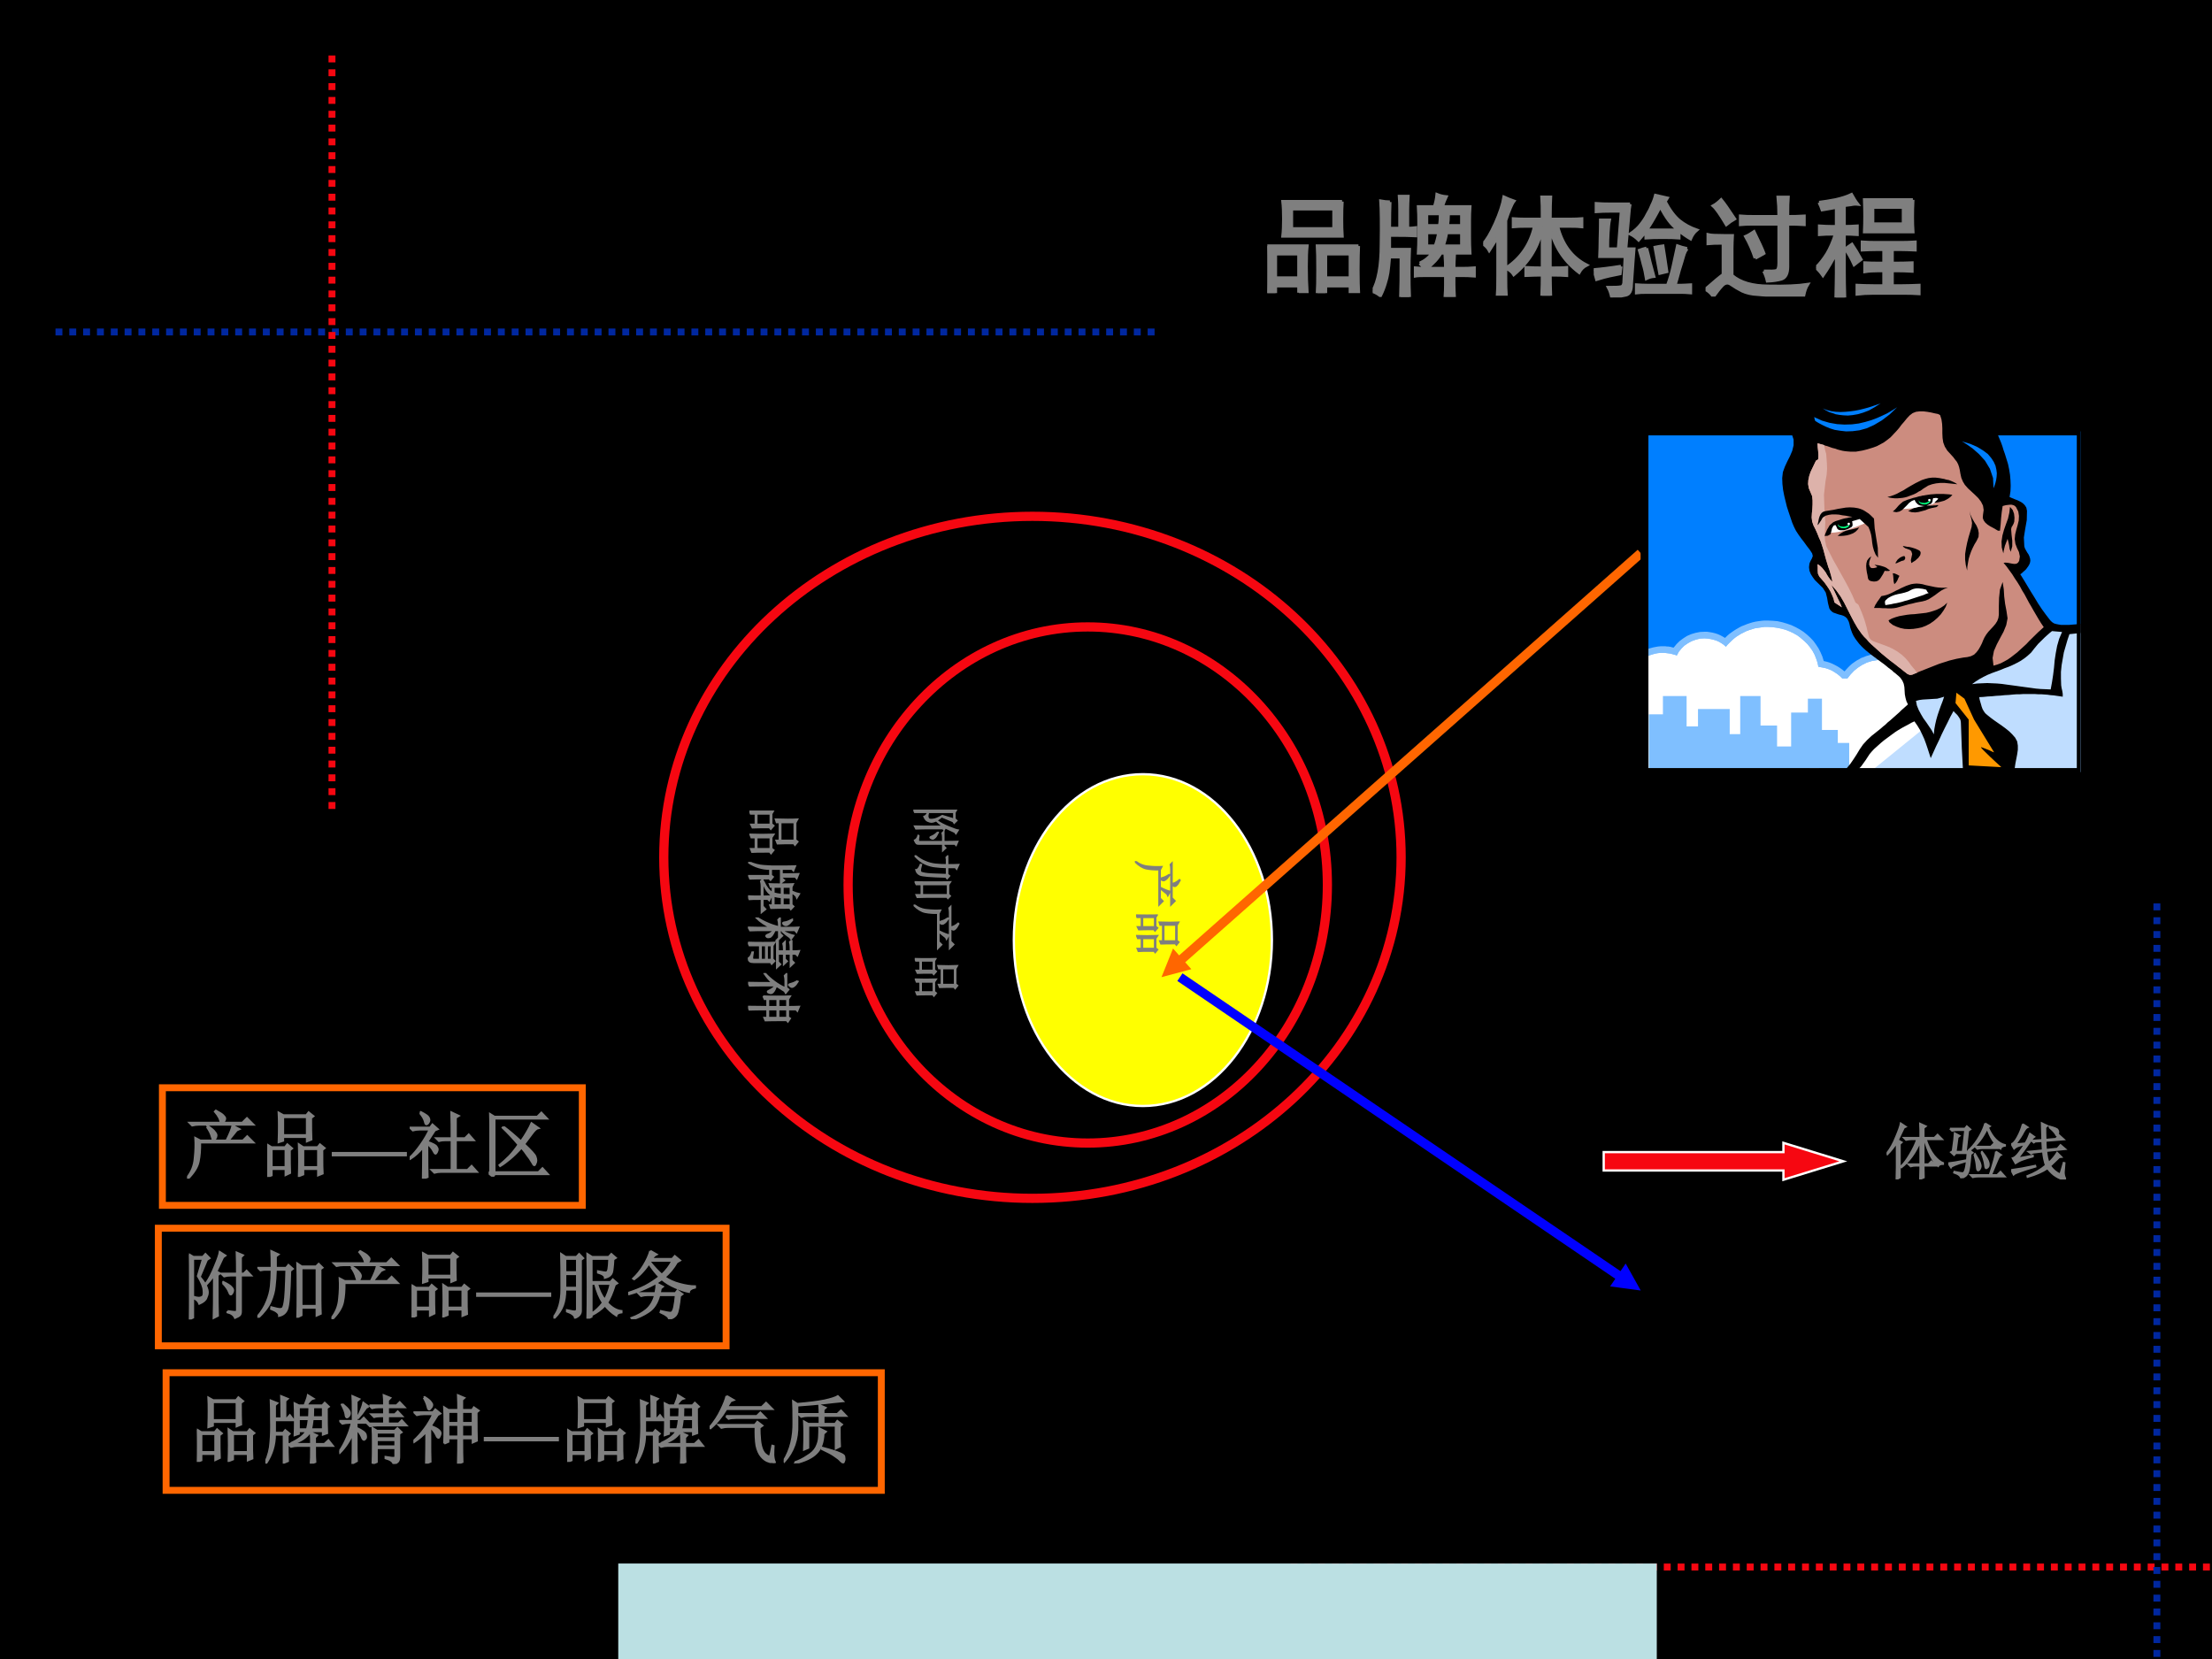
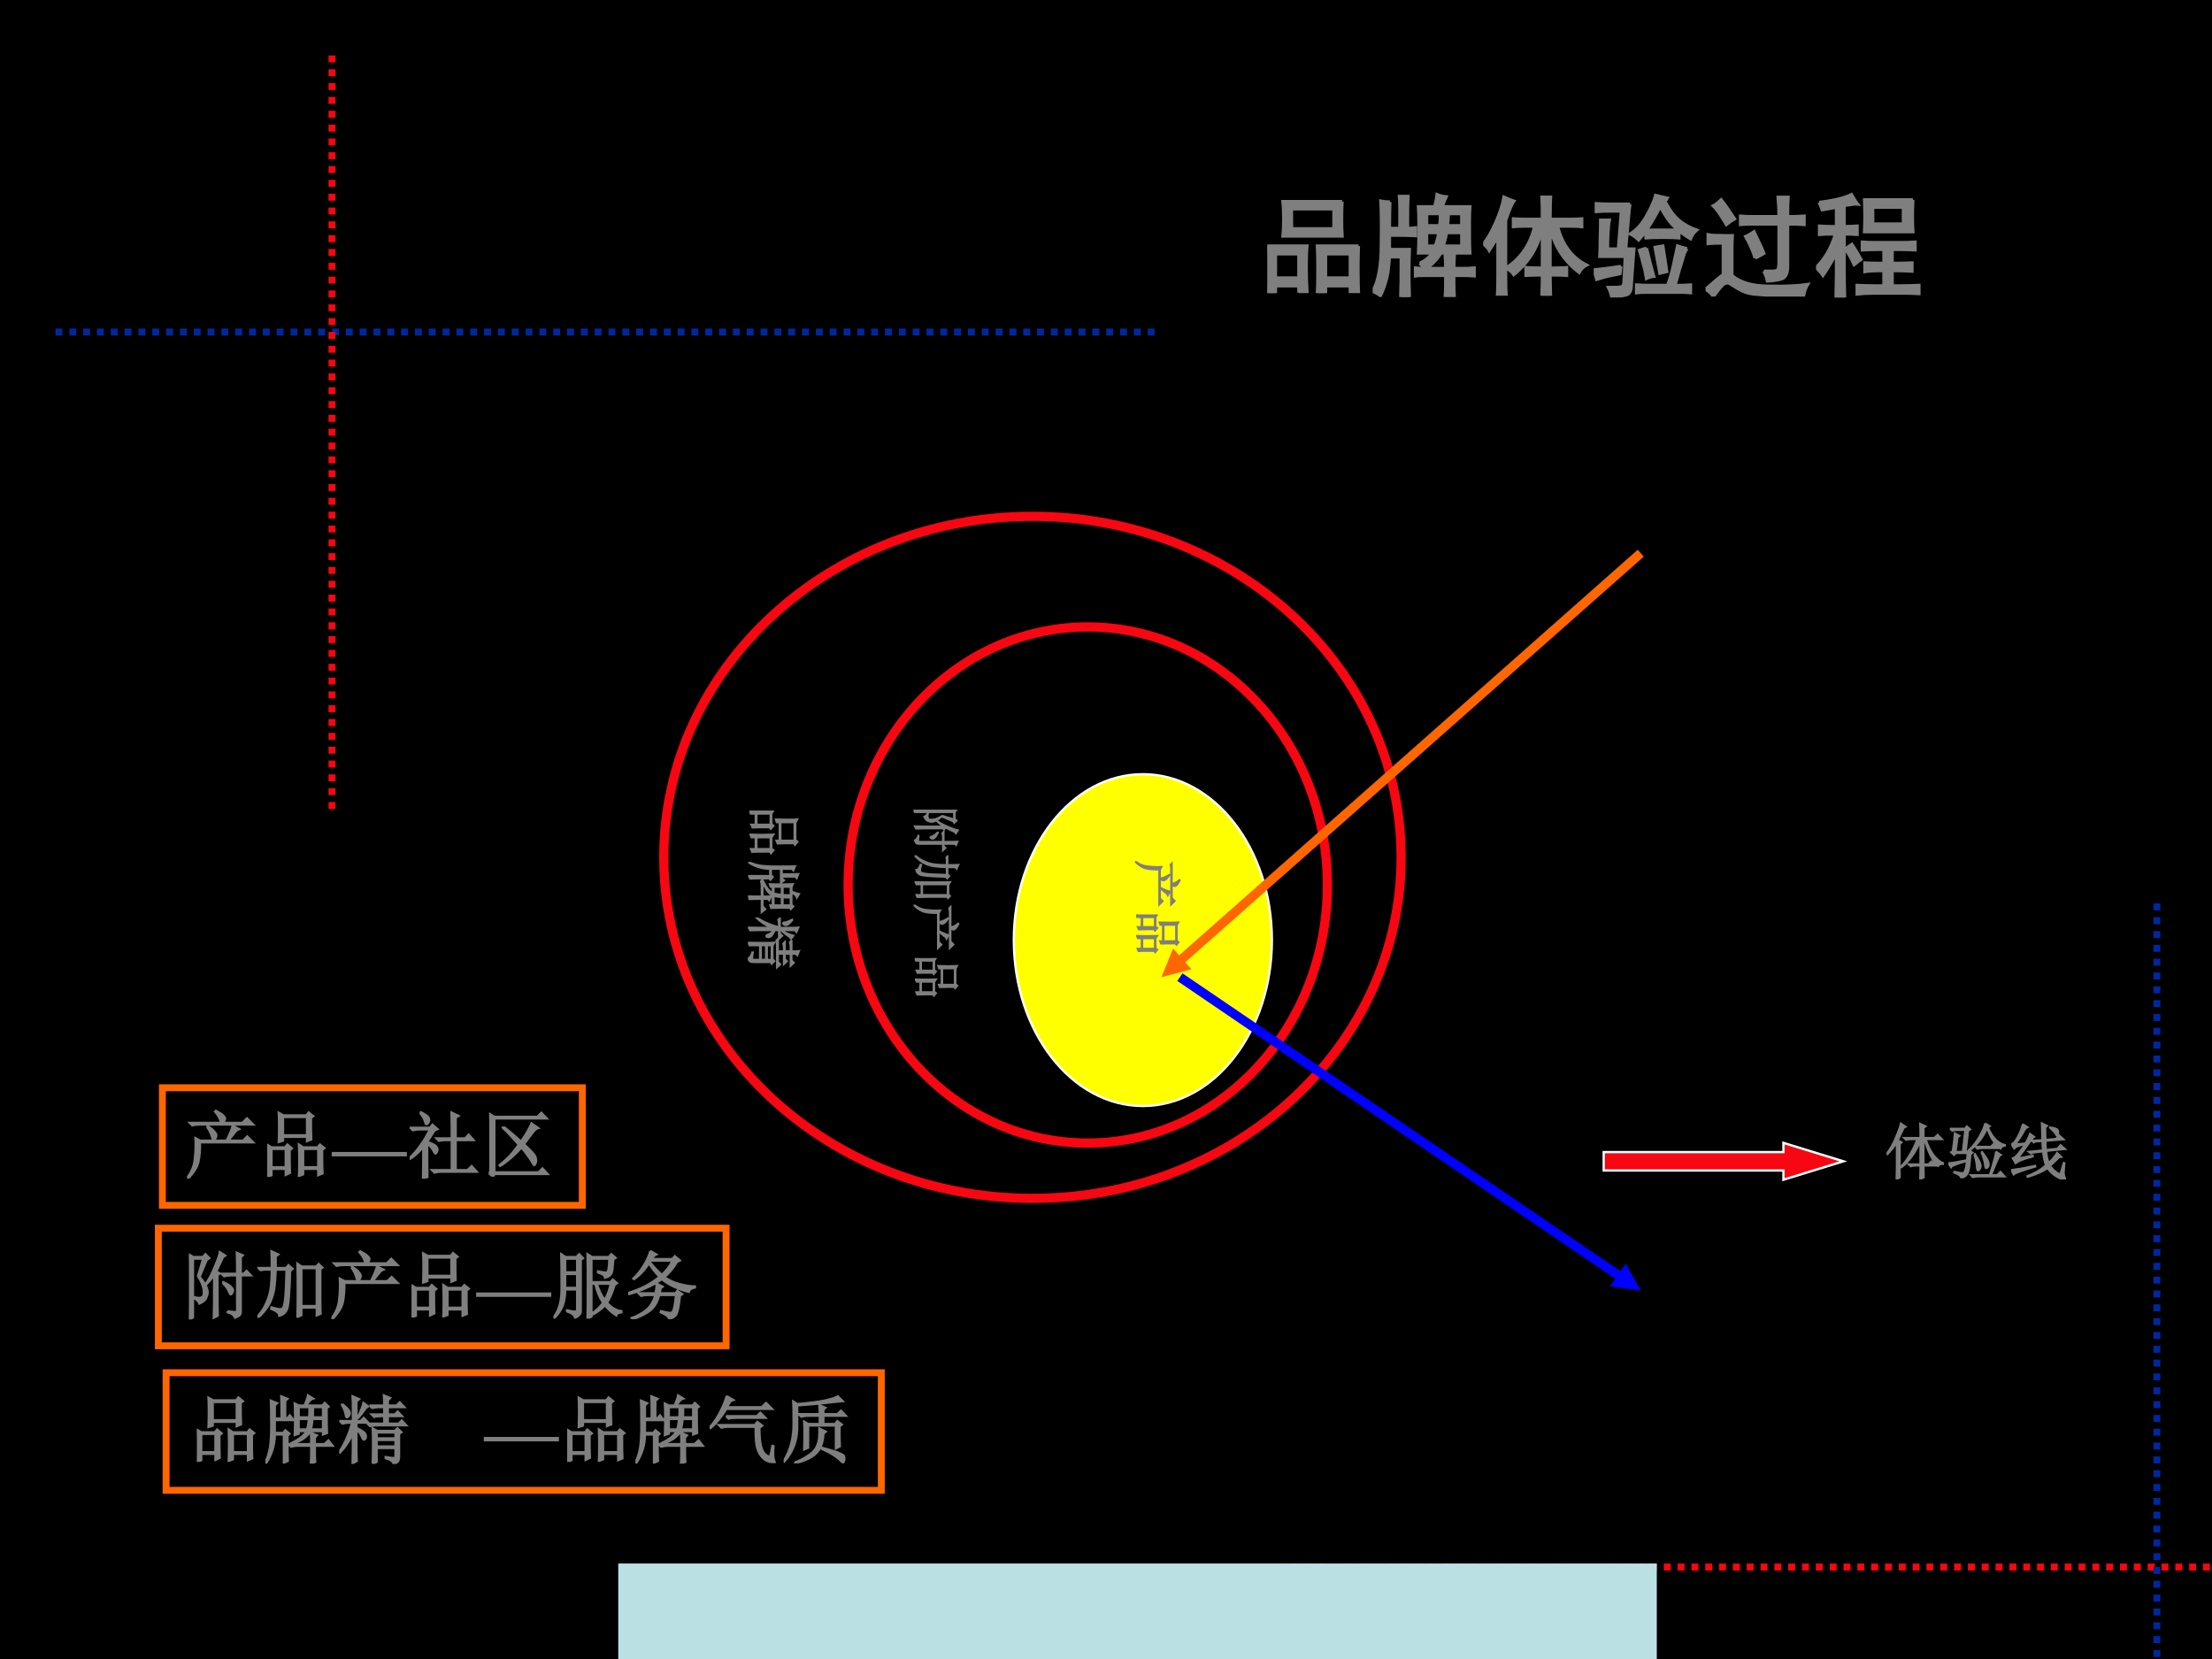
<svg xmlns="http://www.w3.org/2000/svg" xmlns:xlink="http://www.w3.org/1999/xlink" version="1.1" width="720pt" height="540pt" viewBox="0 0 720 540">
  <rect x="0" y="0" width="720" height="540" fill="#333333" stroke="none" />
  <g enable-background="new">
    <g>
      <g id="Layer-1" data-name="Artifact">
        <clipPath id="cp34">
          <path transform="matrix(1,0,0,-1,0,540)" d="M 0 0 L 720 0 L 720 540 L 0 540 Z " fill-rule="evenodd" />
        </clipPath>
        <g clip-path="url(#cp34)">
          <path transform="matrix(1,0,0,-1,0,540)" d="M 0 0 L 720 0 L 720 540 L 0 540 Z " fill-rule="evenodd" />
        </g>
      </g>
      <g id="Layer-1" data-name="Span">
        <clipPath id="cp35">
          <path transform="matrix(1,0,0,-1,0,540)" d="M 0 0 L 720 0 L 720 540 L 0 540 Z " fill-rule="evenodd" />
        </clipPath>
        <g clip-path="url(#cp35)">
          <symbol id="font_24_3f0">
            <path d="M .455 .183 C .455 .172 .453 .163 .45 .157 C .446 .151 .442 .148 .436 .148 L .365 .148 L .365 .015 C .365 .013 .364 .01 .363 .008 C .361 .007 .359 .005 .356 .004 C .353 .003 .348 .002 .343 .001 C .338 0 .331 0 .323 0 C .315 0 .309 0 .304 .001 C .299 .002 .294 .003 .291 .004 C .288 .005 .286 .007 .285 .008 C .284 .01 .283 .013 .283 .015 L .283 .148 L .022 .148 C .019 .148 .015 .148 .013 .149 C .01 .15 .008 .152 .005 .155 C .003 .157 .002 .161 .001 .166 C 0 .171 0 .177 0 .185 C 0 .191 0 .197 0 .202 C .001 .207 .001 .211 .002 .215 C .003 .219 .005 .223 .006 .227 C .008 .23 .01 .235 .012 .239 L .24 .623 C .241 .625 .244 .627 .247 .629 C .25 .631 .254 .633 .259 .634 C .264 .636 .27 .636 .277 .637 C .284 .637 .292 .638 .302 .638 C .313 .638 .322 .637 .33 .636 C .338 .636 .345 .635 .35 .633 C .354 .632 .358 .63 .361 .628 C .363 .626 .365 .624 .365 .621 L .365 .217 L .436 .217 C .442 .217 .446 .214 .449 .208 C .453 .203 .455 .194 .455 .183 M .283 .564 L .282 .564 L .077 .217 L .283 .217 L .283 .564 Z " />
          </symbol>
          <use xlink:href="#font_24_3f0" transform="matrix(14.04,0,0,-14.04,54.065,520.745)" />
        </g>
      </g>
      <g id="Layer-1" data-name="Artifact">
        <clipPath id="cp37">
          <path transform="matrix(1,0,0,-1,0,540)" d="M -0 0 L 720 0 L 720 540 L -0 540 Z " fill-rule="evenodd" />
        </clipPath>
        <g clip-path="url(#cp37)">
          <path transform="matrix(1,0,0,-1,0,540)" stroke-width="2.25" stroke-linecap="butt" stroke-dasharray="2.25,2.25" stroke-miterlimit="10" stroke-linejoin="miter" fill="none" stroke="#f60711" d="M 420.06 29.94 L 720.06 29.94 " />
        </g>
      </g>
      <g id="Layer-1" data-name="Artifact">
        <clipPath id="cp38">
          <path transform="matrix(1,0,0,-1,0,540)" d="M 0 0 L 720 0 L 720 540 L 0 540 Z " fill-rule="evenodd" />
        </clipPath>
        <g clip-path="url(#cp38)">
          <path transform="matrix(1,0,0,-1,0,540)" stroke-width="2.25" stroke-linecap="butt" stroke-dasharray="2.25,2.25" stroke-miterlimit="10" stroke-linejoin="miter" fill="none" stroke="#00279f" d="M 702.06 245.94 L 702.06 -.06 " />
        </g>
      </g>
      <g id="Layer-1" data-name="Artifact">
        <path transform="matrix(1,0,0,-1,0,540)" stroke-width="2.25" stroke-linecap="butt" stroke-dasharray="2.25,2.25" stroke-miterlimit="10" stroke-linejoin="miter" fill="none" stroke="#00279f" d="M 18.06 431.94 L 378.06 431.94 " />
      </g>
      <g id="Layer-1" data-name="Artifact">
        <path transform="matrix(1,0,0,-1,0,540)" stroke-width="2.25" stroke-linecap="butt" stroke-dasharray="2.25,2.25" stroke-miterlimit="10" stroke-linejoin="miter" fill="none" stroke="#f60711" d="M 108.06 521.94 L 108.06 275.94 " />
      </g>
      <g id="Layer-1" data-name="Artifact">
        <clipPath id="cp39">
          <path transform="matrix(1,0,0,-1,0,540)" d="M 0 0 L 720 0 L 720 540 L 0 540 Z " fill-rule="evenodd" />
        </clipPath>
        <g clip-path="url(#cp39)">
          <path transform="matrix(1,0,0,-1,0,540)" d="M 201.24 0 L 539.28 0 L 539.28 31.08 L 201.24 31.08 Z " fill="#bbe0e3" fill-rule="evenodd" />
        </g>
      </g>
      <g id="Layer-1" data-name="P">
        <path transform="matrix(1,0,0,-1,0,540)" stroke-width="3" stroke-linecap="butt" stroke-miterlimit="10" stroke-linejoin="miter" fill="none" stroke="#f60711" d="M 216.06 260.94 C 216.06 322.24 269.79 371.94 336.06 371.94 C 402.33 371.94 456.06 322.24 456.06 260.94 C 456.06 199.64 402.33 149.94 336.06 149.94 C 269.79 149.94 216.06 199.64 216.06 260.94 Z " />
      </g>
      <g id="Layer-1" data-name="P">
        <path transform="matrix(1,0,0,-1,0,540)" stroke-width="3" stroke-linecap="butt" stroke-miterlimit="10" stroke-linejoin="miter" fill="none" stroke="#f60711" d="M 276.06 251.94 C 276.06 298.33 310.98 335.94 354.06 335.94 C 397.14 335.94 432.06 298.33 432.06 251.94 C 432.06 205.55 397.14 167.94 354.06 167.94 C 310.98 167.94 276.06 205.55 276.06 251.94 Z " />
      </g>
      <g id="Layer-1" data-name="P">
        <path transform="matrix(1,0,0,-1,0,540)" d="M 330 234 C 330 263.82 348.8 288 372 288 C 395.2 288 414 263.82 414 234 C 414 204.18 395.2 180 372 180 C 348.8 180 330 204.18 330 234 Z " fill="#ffff00" fill-rule="evenodd" />
        <path transform="matrix(1,0,0,-1,0,540)" stroke-width=".75" stroke-linecap="butt" stroke-miterlimit="10" stroke-linejoin="miter" fill="none" stroke="#ffffff" d="M 330 234 C 330 263.82 348.8 288 372 288 C 395.2 288 414 263.82 414 234 C 414 204.18 395.2 180 372 180 C 348.8 180 330 204.18 330 234 Z " />
      </g>
      <g id="Layer-1" data-name="Span">
        <clipPath id="cp40">
          <path transform="matrix(1,0,0,-1,0,540)" d="M 0 0 L 720 0 L 720 540 L 0 540 Z " fill-rule="evenodd" />
        </clipPath>
        <g clip-path="url(#cp40)">
          <symbol id="font_29_af1">
            <path d="M .746 .367 C .746 .18 .747 .073 .75 .047 L .691 .023 L .691 .109 L .488 .109 L .488 .035 L .43 .012 C .432 .072 .434 .143 .434 .227 C .434 .31 .432 .382 .43 .441 L .488 .402 L .684 .402 L .715 .441 L .777 .391 L .746 .367 M .488 .379 L .488 .133 L .691 .133 L .691 .379 L .488 .379 M .594 .801 C .594 .673 .595 .576 .598 .508 L .539 .484 L .539 .543 L .215 .543 L .215 .492 L .156 .473 C .159 .556 .16 .629 .16 .691 C .16 .757 .159 .816 .156 .871 L .219 .836 L .531 .836 L .562 .875 L .625 .824 L .594 .801 M .215 .812 L .215 .566 L .539 .566 L .539 .812 L .215 .812 M .305 .363 C .305 .22 .306 .117 .309 .055 L .25 .027 L .25 .109 L .059 .109 L .059 .023 L 0 0 C .003 .065 .004 .139 .004 .223 C .004 .309 .003 .38 0 .438 L .059 .402 L .242 .402 L .273 .441 L .336 .387 L .305 .363 M .059 .379 L .059 .133 L .25 .133 L .25 .379 L .059 .379 Z " />
          </symbol>
          <symbol id="font_29_287c">
            <path d="M .453 .766 L .453 .629 L .594 .629 C .596 .678 .598 .724 .598 .766 L .453 .766 M .648 .766 C .648 .727 .647 .681 .645 .629 L .781 .629 L .781 .766 L .648 .766 M .453 .605 L .453 .465 L .566 .465 C .577 .507 .585 .553 .59 .605 L .453 .605 M .641 .605 C .635 .551 .628 .504 .617 .465 L .781 .465 L .781 .605 L .641 .605 M .531 .789 C .557 .852 .573 .897 .578 .926 L .648 .883 C .63 .878 .615 .867 .602 .852 C .589 .839 .573 .818 .555 .789 L .773 .789 L .805 .824 L .859 .773 L .832 .754 C .832 .582 .833 .469 .836 .414 L .781 .395 L .781 .441 L .613 .441 C .564 .358 .479 .301 .359 .27 L .355 .281 C .457 .328 .525 .382 .559 .441 L .453 .441 L .453 .406 L .398 .387 C .401 .439 .402 .509 .402 .598 C .402 .689 .401 .762 .398 .816 L .453 .789 L .531 .789 M .312 .266 L .621 .266 C .621 .326 .62 .378 .617 .422 L .699 .383 L .672 .355 L .672 .266 L .801 .266 L .855 .316 L .914 .242 L .672 .242 C .672 .122 .673 .049 .676 .023 L .617 0 C .62 .031 .621 .112 .621 .242 L .441 .242 C .408 .242 .376 .238 .348 .23 L .312 .266 M .301 .379 C .301 .199 .302 .085 .305 .035 L .25 .012 L .25 .395 L .129 .395 C .129 .257 .09 .128 .012 .008 L 0 .016 C .042 .109 .065 .201 .07 .289 C .078 .38 .081 .482 .078 .594 C .078 .706 .077 .793 .074 .855 L .16 .82 L .129 .793 L .129 .613 L .219 .613 C .219 .77 .217 .87 .215 .914 L .301 .879 L .27 .852 L .27 .617 L .27 .613 L .293 .613 L .332 .656 L .383 .59 L .129 .59 L .129 .418 L .242 .418 L .27 .453 L .328 .406 L .301 .379 Z " />
          </symbol>
          <symbol id="font_29_32ee">
            <path d="M .508 .426 L .508 .348 L .762 .348 L .762 .426 L .508 .426 M .508 .324 L .508 .238 L .762 .238 L .762 .324 L .508 .324 M .41 .793 L .609 .793 C .609 .858 .608 .904 .605 .93 L .691 .895 L .66 .863 L .66 .793 L .777 .793 L .82 .836 L .883 .77 L .66 .77 L .66 .672 L .754 .672 L .793 .711 L .852 .648 L .66 .648 L .66 .547 L .805 .547 L .848 .59 L .91 .523 L .512 .523 C .478 .523 .447 .52 .418 .512 L .383 .547 L .609 .547 L .609 .648 L .566 .648 C .533 .648 .501 .645 .473 .637 L .438 .672 L .609 .672 L .609 .77 L .539 .77 C .505 .77 .474 .766 .445 .758 L .41 .793 M .453 .004 C .456 .082 .457 .171 .457 .27 C .457 .371 .456 .443 .453 .484 L .512 .449 L .754 .449 L .789 .484 L .844 .43 L .812 .41 L .812 .102 C .812 .07 .807 .048 .797 .035 C .786 .022 .767 .01 .738 0 C .73 .034 .694 .06 .629 .078 L .629 .094 C .694 .083 .732 .079 .742 .082 C .755 .082 .762 .09 .762 .105 L .762 .215 L .508 .215 L .508 .027 L .453 .004 M .398 .777 L .367 .766 C .326 .706 .289 .659 .258 .625 L .25 .633 C .289 .708 .315 .773 .328 .828 L .398 .777 M .043 .812 C .09 .773 .118 .745 .129 .727 C .142 .708 .146 .69 .141 .672 C .135 .654 .125 .641 .109 .633 C .096 .628 .089 .641 .086 .672 C .083 .701 .066 .745 .035 .805 L .043 .812 M .184 .742 C .184 .826 .182 .884 .18 .918 L .27 .879 L .234 .848 L .234 .582 L .289 .582 L .332 .625 L .395 .559 L .234 .559 L .234 .488 C .315 .452 .357 .419 .359 .391 C .365 .365 .362 .348 .352 .34 C .344 .332 .339 .328 .336 .328 C .326 .328 .315 .342 .305 .371 C .289 .408 .266 .44 .234 .469 L .234 .188 C .234 .133 .236 .083 .238 .039 L .18 .008 C .182 .068 .184 .204 .184 .418 C .142 .316 .083 .228 .008 .152 L 0 .164 C .042 .227 .076 .289 .102 .352 C .13 .414 .154 .483 .172 .559 L .137 .559 C .103 .559 .072 .555 .043 .547 L .008 .582 L .184 .582 L .184 .742 Z " />
          </symbol>
          <symbol id="font_29_2f8e">
-             <path d="M .227 .496 C .227 .207 .228 .051 .23 .027 L .172 .004 C .174 .111 .176 .255 .176 .438 C .134 .388 .078 .34 .008 .293 L 0 .305 C .055 .354 .105 .41 .152 .473 C .199 .535 .238 .602 .27 .672 L .141 .672 C .107 .672 .076 .668 .047 .66 L .012 .695 L .266 .695 L .297 .734 L .363 .68 L .328 .66 C .297 .611 .266 .561 .234 .512 C .286 .491 .322 .473 .34 .457 C .358 .441 .367 .426 .367 .41 C .367 .4 .363 .387 .355 .371 C .35 .358 .345 .352 .34 .352 C .329 .352 .319 .365 .309 .391 C .29 .43 .263 .465 .227 .496 M .141 .895 L .152 .902 C .194 .876 .221 .854 .234 .836 C .247 .82 .254 .807 .254 .797 C .254 .781 .247 .767 .234 .754 C .224 .741 .217 .734 .215 .734 C .204 .734 .197 .749 .191 .777 C .181 .816 .164 .855 .141 .895 M .418 .273 C .421 .323 .422 .404 .422 .516 C .422 .628 .421 .71 .418 .762 L .473 .727 L .609 .727 C .609 .797 .608 .863 .605 .926 L .688 .891 L .66 .867 L .66 .727 L .797 .727 L .82 .762 L .883 .719 L .855 .695 C .855 .492 .857 .365 .859 .312 L .805 .289 L .805 .344 L .66 .344 C .66 .193 .661 .086 .664 .023 L .605 0 C .608 .125 .609 .24 .609 .344 L .473 .344 L .473 .297 L .418 .273 M .66 .527 L .66 .367 L .805 .367 L .805 .527 L .66 .527 M .473 .703 L .473 .551 L .609 .551 L .609 .703 L .473 .703 M .66 .703 L .66 .551 L .805 .551 L .805 .703 L .66 .703 M .473 .527 L .473 .367 L .609 .367 L .609 .527 L .473 .527 Z " />
-           </symbol>
+             </symbol>
          <use xlink:href="#font_29_af1" transform="matrix(-0,18,18,0,243.924,263.85)" fill="#7f7f7f" />
          <use xlink:href="#font_29_287c" transform="matrix(-0,18,18,0,243.502,280.563)" fill="#7f7f7f" />
          <use xlink:href="#font_29_32ee" transform="matrix(-0,18,18,0,243.432,298.613)" fill="#7f7f7f" />
          <use xlink:href="#font_29_2f8e" transform="matrix(-0,18,18,0,243.502,316.733)" fill="#7f7f7f" />
          <use xlink:href="#font_29_af1" stroke-width=".029" stroke-linecap="butt" stroke-miterlimit="10" stroke-linejoin="miter" transform="matrix(-0,18,18,0,243.924,263.85)" fill="none" stroke="#7f7f7f" />
          <use xlink:href="#font_29_287c" stroke-width=".029" stroke-linecap="butt" stroke-miterlimit="10" stroke-linejoin="miter" transform="matrix(-0,18,18,0,243.502,280.563)" fill="none" stroke="#7f7f7f" />
          <use xlink:href="#font_29_32ee" stroke-width=".029" stroke-linecap="butt" stroke-miterlimit="10" stroke-linejoin="miter" transform="matrix(-0,18,18,0,243.432,298.613)" fill="none" stroke="#7f7f7f" />
          <use xlink:href="#font_29_2f8e" stroke-width=".029" stroke-linecap="butt" stroke-miterlimit="10" stroke-linejoin="miter" transform="matrix(-0,18,18,0,243.502,316.733)" fill="none" stroke="#7f7f7f" />
        </g>
      </g>
      <g id="Layer-1" data-name="Span">
        <clipPath id="cp42">
          <path transform="matrix(1,0,0,-1,0,540)" d="M 0 0 L 720 0 L 720 540 L 0 540 Z " fill-rule="evenodd" />
        </clipPath>
        <g clip-path="url(#cp42)">
          <symbol id="font_29_4c74">
            <path d="M .457 .496 L .465 .508 C .525 .479 .561 .456 .574 .438 C .59 .422 .598 .408 .598 .395 C .598 .384 .594 .372 .586 .359 C .578 .346 .572 .34 .566 .34 C .559 .34 .551 .352 .543 .375 C .53 .411 .501 .452 .457 .496 M .387 .602 C .387 .271 .388 .087 .391 .051 L .336 .023 C .339 .086 .34 .279 .34 .602 C .298 .544 .264 .503 .238 .477 L .23 .488 C .275 .551 .315 .629 .352 .723 C .391 .816 .413 .88 .418 .914 L .492 .867 L .461 .844 C .43 .776 .4 .712 .371 .652 L .418 .625 L .387 .602 M .523 .113 C .589 .103 .626 .099 .637 .102 C .647 .104 .652 .113 .652 .129 L .652 .598 L .57 .598 C .536 .598 .505 .594 .477 .586 L .441 .621 L .652 .621 C .652 .733 .651 .828 .648 .906 L .73 .871 L .703 .844 L .703 .621 L .742 .621 L .781 .66 L .84 .598 L .703 .598 L .703 .109 C .703 .086 .698 .069 .688 .059 C .677 .048 .656 .036 .625 .023 C .609 .06 .576 .085 .523 .098 L .523 .113 M 0 0 C .003 .073 .004 .227 .004 .461 C .004 .698 .003 .839 0 .883 L .059 .848 L .188 .848 L .223 .887 L .277 .832 L .242 .809 L .145 .578 C .199 .513 .23 .466 .238 .438 C .249 .411 .254 .388 .254 .367 C .254 .346 .247 .322 .234 .293 C .224 .264 .193 .238 .141 .215 C .128 .251 .099 .277 .055 .293 L .055 .027 L 0 0 M .191 .824 L .055 .824 L .055 .309 C .089 .298 .115 .293 .133 .293 C .151 .293 .168 .298 .184 .309 C .199 .319 .204 .348 .199 .395 C .197 .441 .171 .507 .121 .59 L .191 .824 Z " />
          </symbol>
          <symbol id="font_29_8d0">
            <path d="M .195 .676 C .195 .77 .194 .845 .191 .902 L .285 .859 L .25 .832 L .25 .676 L .391 .676 L .422 .715 L .48 .664 L .445 .637 C .438 .335 .423 .16 .402 .113 C .382 .066 .346 .038 .297 .027 C .299 .061 .263 .092 .188 .121 L .191 .141 C .251 .125 .29 .117 .309 .117 C .319 .117 .329 .12 .34 .125 C .353 .133 .363 .163 .371 .215 C .382 .27 .389 .415 .395 .652 L .25 .652 C .247 .566 .242 .491 .234 .426 C .229 .363 .211 .296 .18 .223 C .148 .15 .092 .076 .012 0 L 0 .012 C .06 .082 .103 .151 .129 .219 C .158 .286 .176 .355 .184 .426 C .191 .496 .195 .572 .195 .652 L .09 .652 L .043 .645 L .012 .676 L .195 .676 M .855 .66 L .855 .234 C .855 .172 .857 .112 .859 .055 L .805 .031 L .805 .137 L .598 .137 L .598 .035 L .543 .008 C .546 .089 .547 .21 .547 .371 C .547 .533 .546 .654 .543 .734 L .602 .695 L .797 .695 L .832 .73 L .883 .68 L .855 .66 M .598 .672 L .598 .16 L .805 .16 L .805 .672 L .598 .672 Z " />
          </symbol>
          <symbol id="font_29_4d7">
            <path d="M .27 .703 L .277 .715 C .329 .681 .362 .654 .375 .633 C .391 .615 .398 .599 .398 .586 C .398 .573 .393 .559 .383 .543 C .372 .53 .365 .523 .359 .523 C .352 .523 .344 .539 .336 .57 C .326 .612 .303 .656 .27 .703 M .617 .719 L .707 .672 L .672 .656 C .648 .628 .611 .581 .559 .516 L .758 .516 L .816 .574 L .898 .492 L .176 .492 C .178 .398 .172 .312 .156 .234 C .141 .159 .092 .081 .012 0 L 0 .012 C .062 .09 .098 .178 .105 .277 C .116 .376 .118 .467 .113 .551 L .18 .516 L .535 .516 C .582 .609 .609 .677 .617 .719 M .035 .758 L .457 .758 C .454 .802 .428 .853 .379 .91 L .391 .922 C .445 .893 .479 .871 .492 .855 C .508 .84 .516 .827 .516 .816 C .516 .798 .504 .779 .48 .758 L .75 .758 L .812 .82 L .898 .734 L .164 .734 C .13 .734 .099 .73 .07 .723 L .035 .758 Z " />
          </symbol>
          <use xlink:href="#font_29_4c74" transform="matrix(-0,15.96,15.96,0,297.307,263.54)" fill="#7f7f7f" />
          <use xlink:href="#font_29_8d0" transform="matrix(-0,15.96,15.96,0,297.681,278.373)" fill="#7f7f7f" />
          <use xlink:href="#font_29_4d7" transform="matrix(-0,15.96,15.96,0,297.369,294.453)" fill="#7f7f7f" />
          <use xlink:href="#font_29_af1" transform="matrix(-0,15.96,15.96,0,297.743,311.843)" fill="#7f7f7f" />
          <use xlink:href="#font_29_4c74" stroke-width=".029" stroke-linecap="butt" stroke-miterlimit="10" stroke-linejoin="miter" transform="matrix(-0,15.96,15.96,0,297.307,263.54)" fill="none" stroke="#7f7f7f" />
          <use xlink:href="#font_29_8d0" stroke-width=".029" stroke-linecap="butt" stroke-miterlimit="10" stroke-linejoin="miter" transform="matrix(-0,15.96,15.96,0,297.681,278.373)" fill="none" stroke="#7f7f7f" />
          <use xlink:href="#font_29_4d7" stroke-width=".029" stroke-linecap="butt" stroke-miterlimit="10" stroke-linejoin="miter" transform="matrix(-0,15.96,15.96,0,297.369,294.453)" fill="none" stroke="#7f7f7f" />
          <use xlink:href="#font_29_af1" stroke-width=".029" stroke-linecap="butt" stroke-miterlimit="10" stroke-linejoin="miter" transform="matrix(-0,15.96,15.96,0,297.743,311.843)" fill="none" stroke="#7f7f7f" />
        </g>
      </g>
      <g id="Layer-1" data-name="Span">
        <clipPath id="cp43">
          <path transform="matrix(1,0,0,-1,0,540)" d="M 0 0 L 720 0 L 720 540 L 0 540 Z " fill-rule="evenodd" />
        </clipPath>
        <g clip-path="url(#cp43)">
          <use xlink:href="#font_29_4d7" transform="matrix(-0,15.96,15.96,0,369.399,280.293)" fill="#7f7f7f" />
          <use xlink:href="#font_29_af1" transform="matrix(-0,15.96,15.96,0,369.773,297.683)" fill="#7f7f7f" />
          <use xlink:href="#font_29_4d7" stroke-width=".029" stroke-linecap="butt" stroke-miterlimit="10" stroke-linejoin="miter" transform="matrix(-0,15.96,15.96,0,369.399,280.293)" fill="none" stroke="#7f7f7f" />
          <use xlink:href="#font_29_af1" stroke-width=".029" stroke-linecap="butt" stroke-miterlimit="10" stroke-linejoin="miter" transform="matrix(-0,15.96,15.96,0,369.773,297.683)" fill="none" stroke="#7f7f7f" />
        </g>
      </g>
      <g id="Layer-1" data-name="Span">
        <clipPath id="cp44">
          <path transform="matrix(1,0,0,-1,0,540)" d="M 0 0 L 720 0 L 720 540 L 0 540 Z " fill-rule="evenodd" />
        </clipPath>
        <g clip-path="url(#cp44)">
          <symbol id="font_2d_af7">
            <path d="M .676 .828 C .673 .781 .672 .728 .672 .668 C .672 .611 .673 .56 .676 .516 L .141 .516 C .146 .56 .148 .612 .148 .672 C .148 .732 .146 .784 .141 .828 L .676 .828 M .824 .426 C .822 .379 .82 .307 .82 .211 C .82 .117 .822 .051 .824 .012 L .75 .012 L .75 .066 L .527 .066 L .527 0 L .453 0 C .456 .044 .457 .115 .457 .211 C .457 .307 .456 .379 .453 .426 L .824 .426 M .285 .004 L .285 .066 L .074 .066 L .074 0 L 0 0 C .003 .044 .004 .115 .004 .211 C .004 .31 .003 .382 0 .426 L .359 .426 C .354 .382 .352 .319 .352 .238 C .352 .16 .354 .082 .359 .004 L .285 .004 M .602 .582 L .602 .762 L .219 .762 L .219 .582 L .602 .582 M .75 .137 L .75 .355 L .527 .355 L .527 .137 L .75 .137 M .285 .137 L .285 .355 L .074 .355 L .074 .137 L .285 .137 Z " />
          </symbol>
          <symbol id="font_2d_2882">
            <path d="M .426 .305 C .475 .328 .513 .359 .539 .398 L .414 .398 C .417 .451 .418 .496 .418 .535 L .418 .684 C .418 .723 .417 .767 .414 .816 L .559 .816 C .572 .855 .579 .892 .582 .926 C .608 .915 .635 .909 .664 .906 C .654 .885 .642 .855 .629 .816 L .879 .816 C .876 .775 .875 .734 .875 .695 L .875 .535 C .875 .493 .876 .448 .879 .398 L .617 .398 C .589 .349 .546 .302 .488 .258 L .66 .258 C .66 .294 .659 .332 .656 .371 L .738 .371 C .736 .332 .734 .294 .734 .258 L .809 .258 C .845 .258 .882 .259 .918 .262 L .918 .191 C .879 .194 .844 .195 .812 .195 L .734 .195 L .734 .109 C .734 .078 .736 .043 .738 .004 L .656 .004 C .659 .043 .66 .078 .66 .109 L .66 .195 L .477 .195 C .432 .195 .402 .194 .387 .191 L .387 .262 C .423 .259 .447 .258 .457 .258 L .473 .258 C .457 .276 .441 .292 .426 .305 M .156 .859 C .154 .807 .152 .728 .152 .621 L .246 .621 L .246 .797 C .246 .831 .245 .868 .242 .91 L .32 .91 C .318 .868 .316 .831 .316 .797 L .316 .621 C .342 .621 .366 .622 .387 .625 L .387 .555 C .358 .557 .28 .559 .152 .559 L .152 .43 L .332 .43 C .329 .367 .328 .297 .328 .219 C .328 .143 .329 .07 .332 0 L .254 0 C .257 .068 .258 .189 .258 .363 L .152 .363 C .147 .301 .142 .253 .137 .219 C .132 .188 .124 .155 .113 .121 C .103 .087 .089 .051 .07 .012 C .047 .03 .023 .043 0 .051 C .052 .142 .078 .283 .078 .473 C .081 .665 .079 .797 .074 .867 C .1 .862 .128 .859 .156 .859 M .805 .461 L .805 .582 L .668 .582 C .663 .546 .652 .505 .637 .461 L .805 .461 M .805 .645 L .805 .754 L .684 .754 C .684 .712 .681 .676 .676 .645 L .805 .645 M .605 .645 C .611 .678 .613 .715 .613 .754 L .488 .754 L .488 .645 L .605 .645 M .566 .461 C .579 .495 .59 .535 .598 .582 L .488 .582 L .488 .461 L .566 .461 Z " />
          </symbol>
          <symbol id="font_2d_589">
            <path d="M .535 .691 C .535 .785 .534 .852 .531 .891 L .609 .891 C .607 .854 .605 .788 .605 .691 L .777 .691 C .829 .691 .867 .693 .891 .695 L .891 .625 C .867 .628 .829 .629 .777 .629 L .672 .629 C .714 .462 .801 .345 .934 .277 C .905 .262 .883 .24 .867 .211 C .727 .318 .639 .456 .605 .625 L .605 .25 C .681 .25 .73 .251 .754 .254 L .754 .184 C .73 .186 .681 .188 .605 .188 C .605 .13 .607 .068 .609 0 L .531 0 C .534 .07 .535 .133 .535 .188 C .488 .188 .439 .186 .387 .184 L .387 .254 C .439 .251 .488 .25 .535 .25 L .535 .629 C .507 .457 .421 .311 .277 .191 C .262 .215 .238 .234 .207 .25 C .342 .339 .428 .465 .465 .629 L .383 .629 C .341 .629 .305 .628 .273 .625 L .273 .695 C .305 .693 .341 .691 .383 .691 L .535 .691 M .277 .855 C .259 .832 .234 .773 .203 .68 L .203 .18 C .203 .099 .204 .04 .207 .004 L .129 .004 C .132 .038 .133 .095 .133 .176 L .133 .543 C .12 .514 .094 .47 .055 .41 C .042 .434 .023 .453 0 .469 C .031 .5 .068 .561 .109 .652 C .151 .746 .177 .826 .188 .891 C .216 .878 .246 .866 .277 .855 Z " />
          </symbol>
          <symbol id="font_2d_50c2">
            <path d="M .328 .844 C .323 .82 .319 .786 .316 .742 L .289 .438 L .363 .438 C .361 .417 .358 .382 .355 .332 L .34 .117 C .34 .062 .324 .031 .293 .023 C .262 .016 .219 .008 .164 0 C .156 .036 .146 .066 .133 .09 C .188 .09 .223 .091 .238 .094 C .257 .094 .268 .105 .273 .129 L .285 .371 L .055 .371 C .057 .421 .059 .474 .059 .531 C .061 .591 .062 .647 .062 .699 L .141 .699 C .135 .671 .132 .633 .129 .586 C .126 .542 .125 .492 .125 .438 L .223 .438 L .25 .781 L .145 .781 C .103 .781 .062 .78 .023 .777 L .023 .848 C .062 .845 .103 .844 .145 .844 L .328 .844 M .645 .867 C .686 .789 .729 .732 .773 .695 C .818 .659 .87 .63 .93 .609 C .906 .589 .888 .562 .875 .531 C .839 .552 .803 .577 .77 .605 L .77 .539 C .736 .542 .688 .543 .625 .543 C .562 .543 .512 .542 .473 .539 L .473 .602 C .457 .581 .435 .553 .406 .52 C .383 .543 .358 .561 .332 .574 C .374 .603 .405 .632 .426 .66 C .449 .689 .469 .719 .484 .75 C .503 .781 .517 .81 .527 .836 C .54 .862 .551 .891 .559 .922 C .592 .914 .628 .906 .664 .898 L .645 .867 M .844 .441 C .831 .426 .82 .404 .812 .375 C .805 .349 .792 .306 .773 .246 C .758 .189 .745 .143 .734 .109 L .789 .109 C .807 .109 .836 .111 .875 .113 L .875 .043 C .841 .046 .812 .047 .789 .047 L .488 .047 C .441 .047 .408 .046 .387 .043 L .387 .113 C .418 .111 .453 .109 .492 .109 L .668 .109 C .689 .167 .706 .225 .719 .285 L .758 .465 C .779 .457 .807 .449 .844 .441 M .766 .609 C .734 .633 .706 .661 .68 .695 C .654 .729 .628 .772 .602 .824 C .581 .783 .561 .746 .543 .715 C .527 .686 .505 .651 .477 .609 L .766 .609 M .477 .445 C .487 .409 .497 .367 .508 .32 C .521 .273 .533 .23 .543 .191 C .52 .189 .497 .182 .477 .172 C .469 .221 .46 .263 .449 .297 C .441 .331 .43 .374 .414 .426 C .435 .434 .456 .44 .477 .445 M .246 .281 C .243 .263 .241 .241 .238 .215 C .199 .207 .167 .201 .141 .195 C .117 .19 .079 .18 .027 .164 C .02 .193 .01 .221 0 .25 C .036 .253 .074 .257 .113 .262 C .152 .267 .197 .273 .246 .281 M .641 .363 C .646 .329 .652 .286 .66 .234 L .598 .219 C .587 .276 .579 .319 .574 .348 C .569 .379 .562 .414 .555 .453 C .578 .458 .602 .462 .625 .465 L .641 .363 Z " />
          </symbol>
          <symbol id="font_2d_45fd">
            <path d="M 0 .066 C .081 .137 .134 .181 .16 .199 L .16 .484 C .098 .484 .052 .483 .023 .48 L .023 .559 C .047 .553 .095 .551 .168 .551 L .242 .551 C .24 .512 .238 .473 .238 .434 L .238 .191 C .314 .126 .424 .094 .57 .094 C .719 .091 .836 .096 .922 .109 C .906 .083 .895 .051 .887 .012 L .652 .012 C .587 .012 .527 .014 .473 .02 C .418 .022 .371 .033 .332 .051 C .296 .069 .263 .089 .234 .109 C .206 .13 .178 .128 .152 .102 C .129 .078 .102 .044 .07 0 C .055 .026 .031 .048 0 .066 M .527 .23 C .587 .228 .625 .229 .641 .234 C .656 .24 .664 .262 .664 .301 L .664 .656 L .41 .656 C .382 .656 .35 .655 .316 .652 L .316 .727 C .35 .724 .392 .723 .441 .723 L .664 .723 C .664 .79 .661 .849 .656 .898 L .746 .898 C .743 .865 .742 .806 .742 .723 C .797 .723 .846 .724 .891 .727 L .891 .652 C .849 .655 .799 .656 .742 .656 L .742 .27 C .742 .21 .724 .173 .688 .16 C .654 .15 .611 .143 .559 .141 C .553 .169 .543 .199 .527 .23 M .449 .348 C .426 .418 .397 .483 .363 .543 C .387 .553 .411 .568 .438 .586 C .484 .492 .514 .427 .527 .391 C .509 .38 .483 .366 .449 .348 M .141 .875 C .167 .844 .207 .786 .262 .703 C .236 .688 .211 .671 .188 .652 C .135 .741 .096 .797 .07 .82 C .094 .833 .117 .852 .141 .875 Z " />
          </symbol>
          <symbol id="font_2d_3041">
            <path d="M .875 .883 C .872 .826 .871 .773 .871 .727 C .871 .682 .872 .638 .875 .594 L .438 .594 C .44 .643 .441 .69 .441 .734 C .441 .779 .44 .828 .438 .883 L .875 .883 M .027 .859 C .072 .865 .121 .872 .176 .883 C .233 .896 .281 .911 .32 .93 C .339 .896 .357 .867 .375 .844 C .357 .846 .337 .845 .316 .84 C .298 .837 .277 .835 .254 .832 L .254 .641 C .29 .641 .329 .642 .371 .645 L .371 .57 C .329 .573 .29 .574 .254 .574 L .254 .23 C .254 .173 .255 .096 .258 0 L .18 0 C .182 .096 .184 .172 .184 .227 L .184 .406 C .147 .333 .107 .264 .062 .199 C .044 .225 .023 .249 0 .27 C .036 .306 .069 .348 .098 .395 C .126 .441 .152 .501 .176 .574 C .111 .574 .062 .573 .031 .57 L .031 .645 C .076 .642 .108 .641 .129 .641 L .184 .641 L .184 .816 C .15 .809 .107 .801 .055 .793 C .047 .816 .038 .839 .027 .859 M .762 .496 C .803 .496 .848 .497 .895 .5 L .895 .43 C .848 .432 .803 .434 .762 .434 L .688 .434 L .688 .309 L .73 .309 C .77 .309 .815 .31 .867 .312 L .867 .238 C .815 .241 .773 .242 .742 .242 L .688 .242 L .688 .105 L .781 .105 C .828 .105 .878 .107 .93 .109 L .93 .035 C .888 .038 .839 .039 .781 .039 L .52 .039 C .462 .039 .413 .036 .371 .031 L .371 .109 C .413 .107 .462 .105 .52 .105 L .613 .105 L .613 .242 L .559 .242 C .517 .242 .478 .24 .441 .234 L .441 .312 C .478 .31 .517 .309 .559 .309 L .613 .309 L .613 .434 L .551 .434 C .504 .434 .46 .432 .418 .43 L .418 .5 C .46 .497 .504 .496 .551 .496 L .762 .496 M .789 .664 L .789 .816 L .512 .816 L .512 .664 L .789 .664 M .324 .48 C .35 .441 .378 .396 .406 .344 C .391 .333 .37 .318 .344 .297 C .318 .354 .292 .401 .266 .438 C .281 .451 .301 .465 .324 .48 Z " />
          </symbol>
          <use xlink:href="#font_2d_af7" transform="matrix(36,0,0,-36,412.504,95.411)" fill="#7f7f7f" />
          <use xlink:href="#font_2d_2882" transform="matrix(36,0,0,-36,446.796,96.676)" fill="#7f7f7f" />
          <use xlink:href="#font_2d_589" transform="matrix(36,0,0,-36,482.776,96.254)" fill="#7f7f7f" />
          <use xlink:href="#font_2d_50c2" transform="matrix(36,0,0,-36,518.755,96.817)" fill="#7f7f7f" />
          <use xlink:href="#font_2d_45fd" transform="matrix(36,0,0,-36,555.156,96.536)" fill="#7f7f7f" />
          <use xlink:href="#font_2d_3041" transform="matrix(36,0,0,-36,591.136,96.817)" fill="#7f7f7f" />
          <use xlink:href="#font_2d_af7" stroke-width=".029" stroke-linecap="butt" stroke-miterlimit="10" stroke-linejoin="miter" transform="matrix(36,0,0,-36,412.504,95.411)" fill="none" stroke="#7f7f7f" />
          <use xlink:href="#font_2d_2882" stroke-width=".029" stroke-linecap="butt" stroke-miterlimit="10" stroke-linejoin="miter" transform="matrix(36,0,0,-36,446.796,96.676)" fill="none" stroke="#7f7f7f" />
          <use xlink:href="#font_2d_589" stroke-width=".029" stroke-linecap="butt" stroke-miterlimit="10" stroke-linejoin="miter" transform="matrix(36,0,0,-36,482.776,96.254)" fill="none" stroke="#7f7f7f" />
          <use xlink:href="#font_2d_50c2" stroke-width=".029" stroke-linecap="butt" stroke-miterlimit="10" stroke-linejoin="miter" transform="matrix(36,0,0,-36,518.755,96.817)" fill="none" stroke="#7f7f7f" />
          <use xlink:href="#font_2d_45fd" stroke-width=".029" stroke-linecap="butt" stroke-miterlimit="10" stroke-linejoin="miter" transform="matrix(36,0,0,-36,555.156,96.536)" fill="none" stroke="#7f7f7f" />
          <use xlink:href="#font_2d_3041" stroke-width=".029" stroke-linecap="butt" stroke-miterlimit="10" stroke-linejoin="miter" transform="matrix(36,0,0,-36,591.136,96.817)" fill="none" stroke="#7f7f7f" />
        </g>
      </g>
      <g id="Layer-1" data-name="P">
        <path transform="matrix(1,0,0,-1,0,540)" d="M 533.07 361.06 L 382.68 228.03 L 384.67 225.79 L 535.05 358.82 Z M 381.82 231.27 L 378.06 221.94 L 387.78 224.53 Z " fill="#ff6600" />
      </g>
      <g id="Layer-1" data-name="P">
        <path transform="matrix(1,0,0,-1,0,540)" d="M 384.9 223.18 L 528.7 125.4 L 527.01 122.92 L 383.22 220.7 Z M 529.15 128.72 L 534.06 119.94 L 524.09 121.28 Z " fill="#0000ff" />
      </g>
      <g id="Layer-1" data-name="P">
        <clipPath id="cp46">
          <path transform="matrix(1,0,0,-1,0,540)" d="M 534 287.52 L 677.28 287.52 L 677.28 420 L 534 420 Z " fill-rule="evenodd" />
        </clipPath>
        <g clip-path="url(#cp46)">
          <clipPath id="cp47">
-             <path transform="matrix(.039,0,0,-.089,534,252.48)" d="M 0 0 L 3707.88 0 L 3707.88 1481.41 L 0 1481.41 Z " fill-rule="evenodd" />
-           </clipPath>
+             </clipPath>
          <g clip-path="url(#cp47)">
            <path transform="matrix(.039,0,0,-.089,534,252.48)" d="M 31.962 13.434 L 3674.392 13.434 L 3674.392 1259.114 L 31.962 1259.114 Z " fill="#007fff" fill-rule="evenodd" />
            <path transform="matrix(.039,0,0,-.089,534,252.48)" d="M 2423.59 272.72 L 2421.72 290.43 L 2416.13 307.34 L 2406.81 323.45 L 2391.9 339.55 L 2375.12 355.65 L 2354.61 370.15 L 2332.25 383.84 L 2304.28 396.72 L 2274.46 407.99 L 2242.77 418.46 L 2209.22 427.32 L 2173.8 434.57 L 2136.52 440.2 L 2099.23 444.23 L 2060.09 446.65 L 2019.08 447.45 L 1996.71 447.45 L 1972.48 446.65 L 1950.11 445.03 L 1927.74 443.42 L 1905.37 440.2 L 1884.86 437.79 L 1862.5 433.76 L 1841.99 430.54 L 1823.35 425.71 L 1802.84 420.88 L 1784.2 415.24 L 1765.56 409.6 L 1748.79 403.16 L 1732.01 395.92 L 1717.1 388.67 L 1702.18 381.42 L 1683.54 387.86 L 1663.04 394.31 L 1642.53 399.94 L 1622.03 404.77 L 1599.66 409.6 L 1577.29 413.63 L 1553.06 416.85 L 1528.82 419.27 L 1517.64 435.37 L 1502.73 450.67 L 1485.95 465.17 L 1465.44 478.85 L 1443.08 492.54 L 1416.98 504.62 L 1389.02 515.89 L 1359.19 526.36 L 1327.5 535.22 L 1293.95 543.27 L 1258.53 550.52 L 1221.25 556.16 L 1183.97 560.99 L 1142.96 565.01 L 1101.95 566.62 L 1060.94 567.43 L 1034.84 567.43 L 1010.61 566.62 L 984.51 565.01 L 960.28 563.4 L 936.04 560.99 L 911.81 557.77 L 889.44 554.55 L 867.07 550.52 L 842.84 546.49 L 822.33 541.66 L 799.97 536.03 L 779.46 530.39 L 760.82 524.75 L 740.31 518.31 L 721.67 511.06 L 704.9 503.82 L 686.26 508.65 L 665.75 513.48 L 645.25 517.5 L 622.88 520.73 L 600.51 523.14 L 580 524.75 L 555.77 526.36 L 533.4 526.36 L 496.12 525.56 L 458.84 522.34 L 421.56 517.5 L 388 511.06 L 356.31 502.21 L 326.49 492.54 L 300.39 481.27 L 276.16 468.39 L 264.97 469.19 L 253.79 470.8 L 242.6 471.61 L 231.42 472.41 L 220.23 472.41 L 209.05 473.22 L 197.87 473.22 L 186.68 473.22 L 166.18 473.22 L 145.67 472.41 L 125.17 470.8 L 106.53 469.19 L 86.02 466.78 L 67.379 464.36 L 50.603 461.14 L 31.962 457.92 L 31.962 431.35 L 48.739 435.37 L 67.379 438.59 L 86.02 441.81 L 104.66 444.23 L 125.17 446.65 L 145.67 448.26 L 166.18 449.06 L 186.68 449.06 L 201.59 449.06 L 216.51 448.26 L 231.42 447.45 L 246.33 446.65 L 261.24 445.03 L 274.29 443.42 L 289.21 441.81 L 302.25 439.4 L 319.03 453.09 L 341.4 465.17 L 365.63 475.63 L 395.46 484.49 L 425.28 491.74 L 460.7 497.37 L 496.12 501.4 L 533.4 502.21 L 559.5 501.4 L 583.73 499.79 L 607.96 497.37 L 632.2 494.15 L 652.7 490.13 L 675.07 484.49 L 693.71 478.85 L 712.35 471.61 L 727.27 479.66 L 744.04 486.91 L 760.82 494.15 L 779.46 501.4 L 798.1 507.84 L 818.61 513.48 L 839.11 519.12 L 861.48 523.95 L 883.85 528.78 L 908.08 532.8 L 932.32 536.03 L 956.55 539.25 L 982.65 540.86 L 1008.74 542.47 L 1034.84 544.08 L 1060.94 544.08 L 1100.08 543.27 L 1139.23 540.86 L 1176.51 537.64 L 1213.79 532.8 L 1247.35 527.17 L 1280.9 519.92 L 1312.59 511.87 L 1340.55 502.21 L 1368.51 491.74 L 1392.75 481.27 L 1415.11 469.19 L 1435.62 456.31 L 1452.4 442.62 L 1465.44 428.12 L 1476.63 413.63 L 1484.09 398.33 L 1513.91 395.92 L 1541.87 393.5 L 1569.83 389.47 L 1595.93 384.64 L 1620.16 378.2 L 1642.53 371.76 L 1664.9 363.71 L 1683.54 355.65 L 1726.42 355.65 L 1752.51 370.15 L 1782.34 383.84 L 1814.03 395.11 L 1851.31 405.58 L 1888.59 413.63 L 1929.6 419.27 L 1974.34 422.49 L 2019.08 424.1 L 2054.5 423.29 L 2089.91 420.88 L 2123.47 417.66 L 2155.16 412.02 L 2184.98 405.58 L 2214.81 398.33 L 2240.9 389.47 L 2267 379.81 L 2289.37 369.34 L 2309.88 357.27 L 2326.65 345.19 L 2341.57 331.5 L 2352.75 317.81 L 2362.07 303.31 L 2367.66 288.02 L 2369.53 272.72 L 2363.93 246.14 L 2349.02 221.18 L 2322.92 197.83 L 2289.37 176.89 L 2248.36 158.37 L 2199.9 143.88 L 2147.7 131.8 L 2089.91 124.55 L 2089.91 13.434 L 2145.84 13.434 L 2145.84 106.84 L 2203.62 117.31 L 2257.68 131.8 L 2304.28 149.52 L 2345.29 170.45 L 2378.85 193 L 2403.08 217.96 L 2417.99 244.53 Z " fill="#7fbfff" fill-rule="evenodd" />
            <path transform="matrix(.039,0,0,-.089,534,252.48)" d="M 2369.53 272.72 L 2367.66 288.02 L 2362.07 303.31 L 2352.75 317.81 L 2341.57 331.5 L 2326.65 345.19 L 2309.88 357.27 L 2289.37 369.34 L 2267 379.81 L 2240.9 389.47 L 2214.81 398.33 L 2184.98 405.58 L 2155.16 412.02 L 2123.47 417.66 L 2089.91 420.88 L 2054.5 423.29 L 2019.08 424.1 L 1974.34 422.49 L 1929.6 419.27 L 1888.59 413.63 L 1851.31 405.58 L 1814.03 395.11 L 1782.34 383.84 L 1752.51 370.15 L 1726.42 355.65 L 1683.54 355.65 L 1664.9 363.71 L 1642.53 371.76 L 1620.16 378.2 L 1595.93 384.64 L 1569.83 389.47 L 1541.87 393.5 L 1513.91 395.92 L 1484.09 398.33 L 1476.63 413.63 L 1465.44 428.12 L 1452.4 442.62 L 1435.62 456.31 L 1415.11 469.19 L 1392.75 481.27 L 1368.51 491.74 L 1340.55 502.21 L 1312.59 511.87 L 1280.9 519.92 L 1247.35 527.17 L 1213.79 532.8 L 1176.51 537.64 L 1139.23 540.86 L 1100.08 543.27 L 1060.94 544.08 L 1034.84 544.08 L 1008.74 542.47 L 982.65 540.86 L 956.55 539.25 L 932.32 536.03 L 908.08 532.8 L 883.85 528.78 L 861.48 523.95 L 839.11 519.12 L 818.61 513.48 L 798.1 507.84 L 779.46 501.4 L 760.82 494.15 L 744.04 486.91 L 727.27 479.66 L 712.35 471.61 L 693.71 478.85 L 675.07 484.49 L 652.7 490.13 L 632.2 494.15 L 607.96 497.37 L 583.73 499.79 L 559.5 501.4 L 533.4 502.21 L 496.12 501.4 L 460.7 497.37 L 425.28 491.74 L 395.46 484.49 L 365.63 475.63 L 341.4 465.17 L 319.03 453.09 L 302.25 439.4 L 289.21 441.81 L 274.29 443.42 L 261.24 445.03 L 246.33 446.65 L 231.42 447.45 L 216.51 448.26 L 201.59 449.06 L 186.68 449.06 L 166.18 449.06 L 145.67 448.26 L 125.17 446.65 L 104.66 444.23 L 86.02 441.81 L 67.379 438.59 L 48.739 435.37 L 31.962 431.35 L 31.962 13.434 L 2089.91 13.434 L 2089.91 124.55 L 2147.7 131.8 L 2199.9 143.88 L 2248.36 158.37 L 2289.37 176.89 L 2322.92 197.83 L 2349.02 221.18 L 2363.93 246.14 Z " fill="#ffffff" fill-rule="evenodd" />
            <path transform="matrix(.039,0,0,-.089,534,252.48)" d="M 1646.26 119.72 L 1646.26 167.23 L 1513.91 167.23 L 1513.91 281.57 L 1396.47 281.57 L 1396.47 230.84 L 1256.67 230.84 L 1256.67 106.84 L 1139.23 106.84 L 1139.23 183.34 L 1001.29 183.34 L 1001.29 291.24 L 831.66 291.24 L 831.66 151.93 L 744.04 151.93 L 744.04 243.73 L 479.34 243.73 L 479.34 180.12 L 384.27 180.12 L 384.27 291.24 L 186.68 291.24 L 186.68 224.4 L 69.244 224.4 L 69.244 24.707 L 186.68 24.707 L 186.68 15.044 L 326.49 15.044 L 326.49 11.823 L 524.08 11.823 L 524.08 24.707 L 684.39 24.707 L 684.39 21.486 L 831.66 21.486 L 831.66 9.408 L 1001.29 9.408 L 1001.29 15.044 L 1139.23 15.044 L 1139.23 18.265 L 1256.67 18.265 L 1411.39 18.265 L 1411.39 27.928 L 1491.54 27.928 L 1491.54 21.486 L 1616.44 21.486 L 1646.26 21.486 L 1741.33 21.486 L 1741.33 119.72 Z " fill="#7fbfff" fill-rule="evenodd" />
            <path transform="matrix(.039,0,0,-.089,534,252.48)" d="M 1737.6 18.265 L 1892.32 99.593 L 2309.88 242.12 L 3003.32 417.66 L 3517.8 525.56 L 3683.71 555.35 L 3683.71 13.434 Z " fill="#bfddff" fill-rule="evenodd" />
            <path transform="matrix(.039,0,0,-.089,534,252.48)" d="M 2283.78 217.96 L 2280.05 216.35 L 2267 213.13 L 2246.5 206.69 L 2218.54 198.64 L 2186.85 188.17 L 2151.43 176.09 L 2112.28 163.21 L 2071.27 148.71 L 2028.4 133.41 L 1985.53 117.31 L 1944.52 100.4 L 1903.51 83.488 L 1868.09 65.773 L 1834.53 48.864 L 1806.57 31.149 L 1786.07 15.044 L 1903.51 9.408 L 2365.8 173.67 Z " fill="#ffffff" fill-rule="evenodd" />
            <path transform="matrix(.039,0,0,-.089,534,252.48)" d="M 2112.28 1462.03 L 2134.65 1462.84 L 2158.89 1463.64 L 2183.12 1465.26 L 2207.35 1466.06 L 2229.72 1467.67 L 2253.95 1468.48 L 2278.19 1469.28 L 2302.42 1470.09 L 2326.65 1470.89 L 2350.89 1470.89 L 2375.12 1470.89 L 2397.49 1470.09 L 2421.72 1468.48 L 2444.09 1466.87 L 2466.46 1463.64 L 2488.83 1460.42 L 2520.52 1453.18 L 2552.21 1445.12 L 2582.03 1435.46 L 2609.99 1424.99 L 2637.96 1413.72 L 2664.05 1401.64 L 2690.15 1388.76 L 2716.25 1376.68 L 2742.34 1364.6 L 2770.31 1353.33 L 2800.13 1342.06 L 2829.96 1331.59 L 2859.78 1320.31 L 2887.74 1308.24 L 2913.84 1296.16 L 2936.21 1283.27 L 2952.99 1271.2 L 2969.76 1258.31 L 2982.81 1245.43 L 2995.86 1231.74 L 3008.91 1218.05 L 3020.09 1204.36 L 3029.41 1190.67 L 3040.6 1176.98 L 3053.65 1158.46 L 3066.7 1139.94 L 3076.02 1120.62 L 3083.47 1100.49 L 3087.2 1081.16 L 3089.06 1060.23 L 3087.2 1040.1 L 3079.74 1019.16 L 3100.25 1015.13 L 3122.62 1011.11 L 3146.85 1007.08 L 3169.22 1002.25 L 3189.73 996.61 L 3206.5 989.37 L 3219.55 980.51 L 3225.14 968.43 L 3223.28 934.61 L 3210.23 902.4 L 3199.05 871 L 3202.77 838.79 L 3208.37 830.74 L 3217.69 823.49 L 3227.01 816.24 L 3238.19 809 L 3245.65 801.75 L 3251.24 793.7 L 3253.1 785.64 L 3249.38 777.59 L 3243.78 771.96 L 3236.33 766.32 L 3227.01 760.68 L 3217.69 755.05 L 3206.5 750.22 L 3193.45 745.38 L 3182.27 740.55 L 3169.22 736.53 L 3199.05 715.59 L 3228.87 693.85 L 3258.7 672.11 L 3288.52 651.17 L 3318.35 629.43 L 3350.04 608.5 L 3383.59 588.36 L 3419.01 568.23 L 3433.92 561.79 L 3450.7 556.96 L 3469.34 554.55 L 3487.98 552.93 L 3510.35 551.32 L 3530.85 551.32 L 3553.22 551.32 L 3573.73 551.32 L 3683.71 555.35 L 3683.71 522.34 L 3579.32 517.5 L 3562.54 495.76 L 3547.63 473.22 L 3532.72 450.67 L 3523.4 427.32 L 3514.08 403.97 L 3508.48 379.81 L 3508.48 355.65 L 3510.35 330.69 L 3514.08 320.22 L 3519.67 309.76 L 3523.4 299.29 L 3523.4 288.82 L 3499.16 290.43 L 3473.07 292.04 L 3448.83 293.65 L 3422.74 294.46 L 3396.64 296.07 L 3372.41 296.87 L 3346.31 297.68 L 3320.21 297.68 L 3294.11 298.48 L 3268.02 298.48 L 3241.92 298.48 L 3215.82 298.48 L 3189.73 298.48 L 3163.63 297.68 L 3137.53 297.68 L 3111.43 296.87 L 3074.15 295.26 L 3038.73 294.46 L 3003.32 292.85 L 2967.9 292.04 L 2932.48 290.43 L 2897.06 289.63 L 2861.65 288.02 L 2826.23 287.21 L 2829.96 278.35 L 2835.55 269.5 L 2841.14 261.44 L 2846.73 252.59 L 2854.19 243.73 L 2863.51 236.48 L 2876.56 228.43 L 2893.34 221.99 L 2923.16 211.52 L 2952.99 201.86 L 2984.68 192.19 L 3016.37 182.53 L 3046.19 172.87 L 3076.02 162.4 L 3102.11 151.13 L 3126.35 139.05 L 3143.12 125.36 L 3148.72 110.06 L 3148.72 94.761 L 3143.12 77.852 L 3135.67 60.942 L 3128.21 44.032 L 3122.62 27.123 L 3122.62 11.018 L 2692.01 11.018 L 2686.42 56.916 L 2680.83 102.81 L 2677.1 148.71 L 2673.37 193.8 L 2671.51 200.25 L 2667.78 205.88 L 2660.32 211.52 L 2652.87 216.35 L 2643.55 221.99 L 2632.36 226.82 L 2621.18 231.65 L 2611.86 236.48 L 2585.76 215.55 L 2561.53 193.8 L 2537.29 172.87 L 2513.06 151.13 L 2490.69 129.39 L 2466.46 107.65 L 2444.09 85.904 L 2421.72 64.163 L 2408.67 81.878 L 2395.62 99.593 L 2382.58 116.5 L 2367.66 134.22 L 2350.89 150.32 L 2332.25 167.23 L 2309.88 183.34 L 2285.64 198.64 L 2261.41 193.8 L 2239.04 188.17 L 2214.81 182.53 L 2190.57 176.89 L 2168.21 171.26 L 2143.97 164.82 L 2121.6 158.37 L 2099.23 151.13 L 2076.87 143.88 L 2054.5 136.63 L 2032.13 129.39 L 2009.76 121.33 L 1989.25 113.28 L 1968.75 105.23 L 1948.24 97.177 L 1929.6 88.32 L 1910.96 78.657 L 1894.18 67.384 L 1877.41 56.111 L 1858.77 44.838 L 1840.13 33.564 L 1819.62 24.707 L 1795.39 16.655 L 1767.43 11.018 L 1681.68 11.018 L 1718.96 26.317 L 1750.65 43.227 L 1778.61 60.942 L 1804.71 78.657 L 1828.94 96.372 L 1856.9 114.09 L 1890.46 130.19 L 1927.74 145.49 L 1946.38 151.93 L 1966.88 159.18 L 1985.53 165.62 L 2006.03 172.87 L 2024.67 180.12 L 2043.31 186.56 L 2061.95 194.61 L 2082.46 201.86 L 2101.1 209.1 L 2119.74 216.35 L 2138.38 223.6 L 2157.02 230.84 L 2175.66 238.9 L 2194.3 246.14 L 2212.94 253.39 L 2231.58 260.64 L 2218.54 272.72 L 2211.08 284.79 L 2205.49 297.68 L 2203.62 311.37 L 2201.76 324.25 L 2196.17 336.33 L 2184.98 347.6 L 2168.21 358.07 L 2155.16 363.71 L 2142.11 368.54 L 2127.2 374.17 L 2112.28 379.01 L 2099.23 384.64 L 2084.32 389.47 L 2069.41 394.31 L 2056.36 399.14 L 2035.86 406.38 L 2013.49 413.63 L 1991.12 420.88 L 1968.75 428.12 L 1946.38 435.37 L 1924.01 442.62 L 1903.51 449.87 L 1881.14 457.92 L 1860.63 465.97 L 1841.99 474.02 L 1823.35 482.88 L 1806.57 492.54 L 1791.66 501.4 L 1776.75 511.87 L 1765.56 522.34 L 1756.24 533.61 L 1750.65 540.86 L 1746.92 548.1 L 1743.19 555.35 L 1737.6 563.4 L 1730.15 569.84 L 1720.82 576.29 L 1707.78 581.12 L 1691 585.14 L 1674.22 587.56 L 1657.45 589.17 L 1640.67 591.59 L 1625.76 594 L 1608.98 596.42 L 1595.93 600.44 L 1584.75 605.27 L 1575.43 611.72 L 1564.24 631.04 L 1556.79 650.37 L 1545.6 669.69 L 1521.37 686.6 L 1499 696.26 L 1476.63 705.93 L 1454.26 715.59 L 1435.62 726.86 L 1420.71 737.33 L 1409.52 749.41 L 1405.79 762.29 L 1409.52 775.98 L 1418.84 785.64 L 1430.03 794.5 L 1437.48 803.36 L 1431.89 813.02 L 1411.39 826.71 L 1387.15 840.4 L 1364.78 854.09 L 1340.55 867.78 L 1318.18 881.47 L 1297.68 895.16 L 1280.9 909.65 L 1265.99 924.95 L 1251.07 944.27 L 1236.16 963.6 L 1221.25 983.73 L 1210.06 1003.86 L 1198.88 1023.99 L 1189.56 1044.93 L 1183.97 1066.67 L 1182.1 1088.41 L 1187.7 1110.15 L 1204.47 1130.28 L 1224.98 1149.61 L 1247.35 1168.93 L 1265.99 1188.26 L 1277.17 1208.39 L 1277.17 1229.32 L 1260.4 1251.87 L 1247.35 1269.59 L 1245.48 1286.5 L 1252.94 1302.6 L 1267.85 1317.9 L 1286.49 1333.2 L 1308.86 1347.69 L 1333.09 1361.38 L 1357.33 1374.26 L 1385.29 1389.56 L 1416.98 1403.25 L 1448.67 1415.33 L 1482.22 1425.8 L 1519.5 1435.46 L 1554.92 1443.51 L 1594.07 1450.76 L 1633.21 1456.4 L 1674.22 1461.23 L 1717.1 1465.26 L 1759.97 1468.48 L 1802.84 1470.09 L 1847.58 1471.7 L 1892.32 1472.5 L 1937.06 1472.5 L 1981.8 1471.7 L 1998.57 1470.89 L 2015.35 1469.28 L 2032.13 1467.67 L 2047.04 1466.06 L 2061.95 1464.45 L 2078.73 1462.84 L 2095.51 1462.03 Z " fill-rule="evenodd" />
            <path transform="matrix(.039,0,0,-.089,534,252.48)" d="M 2500.01 1318.7 L 2511.2 1303.4 L 2516.79 1286.5 L 2518.65 1269.59 L 2518.65 1252.68 L 2520.52 1234.96 L 2526.11 1218.86 L 2539.16 1203.56 L 2559.66 1189.06 L 2576.44 1181.01 L 2593.22 1172.96 L 2609.99 1164.91 L 2624.91 1156.05 L 2639.82 1148 L 2651 1138.33 L 2658.46 1128.67 L 2664.05 1118.2 L 2669.65 1103.71 L 2677.1 1089.21 L 2690.15 1075.53 L 2706.93 1063.45 L 2733.02 1050.56 L 2760.99 1039.29 L 2790.81 1027.21 L 2818.77 1015.13 L 2841.14 1002.25 L 2857.92 987.76 L 2863.51 971.65 L 2857.92 953.94 L 2856.05 942.66 L 2863.51 933.81 L 2876.56 925.75 L 2895.2 918.51 L 2917.57 912.07 L 2941.8 906.43 L 2964.17 900.79 L 2982.81 895.96 L 2999.59 895.96 L 3005.18 918.51 L 3008.91 941.86 L 3014.5 964.4 L 3021.96 986.15 L 3035.01 987.76 L 3049.92 989.37 L 3064.83 990.17 L 3081.61 990.98 L 3096.52 990.98 L 3111.43 989.37 L 3122.62 986.95 L 3133.8 982.12 L 3152.44 966.02 L 3158.04 949.91 L 3156.17 933 L 3146.85 916.09 L 3135.67 899.18 L 3126.35 882.27 L 3122.62 865.36 L 3128.21 848.45 L 3141.26 833.15 L 3158.04 817.85 L 3165.49 801.75 L 3159.9 785.64 L 3150.58 779.2 L 3137.53 775.18 L 3120.75 774.37 L 3103.98 775.18 L 3085.34 776.79 L 3066.7 778.4 L 3046.19 779.2 L 3029.41 778.4 L 3055.51 764.71 L 3077.88 751.02 L 3102.11 736.53 L 3122.62 722.03 L 3144.99 707.54 L 3165.49 693.04 L 3184.13 677.74 L 3204.64 663.25 L 3223.28 647.95 L 3241.92 632.65 L 3262.42 617.35 L 3281.07 602.86 L 3301.57 587.56 L 3322.08 572.26 L 3342.58 557.77 L 3364.95 543.27 L 3340.72 533.61 L 3316.48 523.95 L 3292.25 513.48 L 3268.02 503.01 L 3243.78 492.54 L 3219.55 481.27 L 3193.45 470.8 L 3169.22 461.14 L 3143.12 450.67 L 3117.03 441.81 L 3090.93 432.96 L 3064.83 424.9 L 3035.01 417.66 L 3007.04 411.22 L 2977.22 406.38 L 2945.53 402.36 L 2938.07 430.54 L 2949.26 456.31 L 2973.49 480.46 L 3001.45 503.82 L 3029.41 526.36 L 3051.78 550.52 L 3062.97 575.48 L 3053.65 602.86 L 3042.46 628.63 L 3035.01 655.2 L 3031.28 681.77 L 3021.96 708.34 L 2999.59 680.97 L 2992.13 650.37 L 2990.27 619.77 L 2990.27 589.17 L 2986.54 577.09 L 2977.22 565.82 L 2962.31 555.35 L 2943.67 545.69 L 2923.16 536.03 L 2902.66 526.36 L 2885.88 516.7 L 2870.97 506.23 L 2859.78 495.76 L 2848.6 483.69 L 2835.55 472.41 L 2820.64 461.14 L 2803.86 451.48 L 2783.35 442.62 L 2757.26 436.98 L 2727.43 433.76 L 2695.74 432.15 L 2665.92 429.74 L 2636.09 427.32 L 2606.27 424.1 L 2576.44 420.88 L 2548.48 416.85 L 2518.65 412.83 L 2490.69 408.8 L 2462.73 403.97 L 2434.77 399.14 L 2406.81 394.31 L 2378.85 389.47 L 2350.89 384.64 L 2322.92 379.81 L 2294.96 374.17 L 2267 369.34 L 2255.82 368.54 L 2246.5 368.54 L 2237.18 370.15 L 2227.86 371.76 L 2218.54 374.98 L 2209.22 378.2 L 2201.76 380.62 L 2192.44 383.84 L 2170.07 391.89 L 2147.7 399.14 L 2125.33 407.19 L 2102.96 414.44 L 2078.73 422.49 L 2056.36 430.54 L 2033.99 438.59 L 2011.62 446.65 L 1991.12 454.7 L 1968.75 463.55 L 1948.24 471.61 L 1925.87 480.46 L 1905.37 489.32 L 1886.73 498.98 L 1866.22 507.84 L 1847.58 517.5 L 1812.17 539.25 L 1782.34 561.79 L 1754.38 585.14 L 1726.42 609.3 L 1698.46 633.46 L 1668.63 656 L 1633.21 677.74 L 1592.2 697.88 L 1603.39 687.41 L 1614.57 677.74 L 1625.76 667.28 L 1636.94 656.81 L 1648.13 646.34 L 1659.31 636.68 L 1670.49 626.21 L 1679.81 615.74 L 1618.3 633.46 L 1610.84 647.15 L 1599.66 659.22 L 1586.61 672.11 L 1571.7 683.38 L 1553.06 695.46 L 1534.42 706.73 L 1513.91 717.2 L 1491.54 728.47 L 1480.36 738.94 L 1478.49 750.22 L 1478.49 762.29 L 1476.63 773.57 L 1499 767.12 L 1515.78 759.88 L 1530.69 751.83 L 1545.6 742.97 L 1556.79 734.11 L 1569.83 725.25 L 1584.75 716.4 L 1601.52 709.15 L 1595.93 720.42 L 1590.34 730.89 L 1582.88 742.16 L 1575.43 753.44 L 1566.11 763.9 L 1558.65 775.18 L 1551.19 785.64 L 1543.74 796.92 L 1534.42 812.22 L 1525.1 827.52 L 1513.91 842.82 L 1502.73 857.31 L 1487.81 871.8 L 1474.77 886.3 L 1459.85 900.79 L 1443.08 915.29 L 1431.89 929.78 L 1428.16 944.27 L 1430.03 960.38 L 1433.76 975.68 L 1435.62 991.78 L 1435.62 1007.08 L 1431.89 1022.38 L 1418.84 1036.07 L 1403.93 1051.37 L 1398.34 1066.67 L 1400.2 1081.16 L 1407.66 1096.46 L 1418.84 1110.96 L 1433.76 1124.64 L 1448.67 1138.33 L 1463.58 1152.02 L 1482.22 1156.85 L 1484.09 1171.35 L 1482.22 1186.65 L 1478.49 1201.14 L 1476.63 1215.64 L 1497.13 1213.22 L 1517.64 1210.8 L 1538.14 1207.58 L 1558.65 1205.17 L 1579.15 1201.95 L 1599.66 1198.73 L 1622.03 1196.31 L 1642.53 1193.09 L 1663.04 1190.67 L 1685.41 1188.26 L 1707.78 1186.65 L 1728.28 1185.84 L 1750.65 1185.04 L 1773.02 1185.04 L 1797.25 1185.04 L 1819.62 1186.65 L 1851.31 1189.06 L 1881.14 1192.28 L 1912.83 1196.31 L 1942.65 1200.34 L 1972.48 1205.17 L 2000.44 1211.61 L 2030.26 1218.86 L 2058.22 1227.71 L 2086.19 1237.38 L 2110.42 1248.65 L 2134.65 1259.92 L 2157.02 1271.2 L 2177.53 1283.27 L 2199.9 1294.55 L 2222.26 1306.63 L 2246.5 1317.9 L 2270.73 1325.95 L 2298.69 1330.78 L 2328.52 1332.39 L 2360.21 1332.39 L 2391.9 1330.78 L 2423.59 1328.37 L 2455.28 1325.15 L 2483.24 1322.73 Z " fill="#cc8c7f" fill-rule="evenodd" />
            <path transform="matrix(.039,0,0,-.089,534,252.48)" d="M 1482.22 1156.85 L 1463.58 1152.02 L 1448.67 1138.33 L 1433.76 1124.64 L 1418.84 1110.96 L 1407.66 1096.46 L 1400.2 1081.16 L 1398.34 1066.67 L 1403.93 1051.37 L 1418.84 1036.07 L 1431.89 1022.38 L 1435.62 1007.08 L 1435.62 991.78 L 1433.76 975.68 L 1430.03 960.38 L 1428.16 944.27 L 1431.89 929.78 L 1443.08 915.29 L 1459.85 900.79 L 1474.77 886.3 L 1487.81 871.8 L 1502.73 857.31 L 1513.91 842.82 L 1525.1 827.52 L 1534.42 812.22 L 1543.74 796.92 L 1551.19 785.64 L 1558.65 775.18 L 1566.11 763.9 L 1575.43 753.44 L 1582.88 742.16 L 1590.34 730.89 L 1595.93 720.42 L 1601.52 709.15 L 1584.75 716.4 L 1569.83 725.25 L 1556.79 734.11 L 1545.6 742.97 L 1530.69 751.83 L 1515.78 759.88 L 1499 767.12 L 1476.63 773.57 L 1478.49 762.29 L 1478.49 750.22 L 1480.36 738.94 L 1491.54 728.47 L 1513.91 717.2 L 1534.42 706.73 L 1553.06 695.46 L 1571.7 683.38 L 1586.61 672.11 L 1599.66 659.22 L 1610.84 647.15 L 1618.3 633.46 L 1679.81 615.74 L 1670.49 626.21 L 1659.31 636.68 L 1648.13 646.34 L 1636.94 656.81 L 1625.76 667.28 L 1614.57 677.74 L 1603.39 687.41 L 1592.2 697.88 L 1633.21 677.74 L 1668.63 656 L 1698.46 633.46 L 1726.42 609.3 L 1754.38 585.14 L 1782.34 561.79 L 1812.17 539.25 L 1847.58 517.5 L 1866.22 507.84 L 1886.73 498.98 L 1905.37 489.32 L 1925.87 480.46 L 1948.24 471.61 L 1968.75 463.55 L 1991.12 454.7 L 2011.62 446.65 L 2033.99 438.59 L 2056.36 430.54 L 2078.73 422.49 L 2102.96 414.44 L 2125.33 407.19 L 2147.7 399.14 L 2170.07 391.89 L 2192.44 383.84 L 2201.76 380.62 L 2209.22 378.2 L 2218.54 374.98 L 2227.86 371.76 L 2237.18 370.15 L 2246.5 368.54 L 2255.82 368.54 L 2267 369.34 L 2276.32 370.95 L 2287.51 373.37 L 2298.69 374.98 L 2308.01 376.59 L 2298.69 381.42 L 2291.24 386.25 L 2281.91 391.08 L 2272.59 395.92 L 2265.14 399.94 L 2255.82 404.77 L 2248.36 409.6 L 2240.9 414.44 L 2211.08 429.74 L 2179.39 442.62 L 2143.97 453.89 L 2106.69 463.55 L 2067.54 471.61 L 2028.4 478.05 L 1987.39 484.49 L 1946.38 490.93 L 1931.47 494.15 L 1916.55 499.79 L 1907.23 505.43 L 1903.51 512.67 L 1894.18 527.97 L 1886.73 542.47 L 1877.41 556.96 L 1868.09 570.65 L 1856.9 584.34 L 1845.72 597.22 L 1832.67 610.91 L 1819.62 623.79 L 1815.89 626.21 L 1808.44 628.63 L 1800.98 631.04 L 1793.52 633.46 L 1767.43 660.03 L 1737.6 686.6 L 1705.91 712.37 L 1674.22 737.33 L 1642.53 762.29 L 1608.98 788.06 L 1579.15 813.83 L 1549.33 839.6 L 1545.6 848.45 L 1540.01 858.12 L 1538.14 867.78 L 1536.28 876.64 L 1541.87 926.56 L 1534.42 977.29 L 1530.69 1027.21 L 1543.74 1077.14 L 1553.06 1100.49 L 1556.79 1122.23 L 1554.92 1143.97 L 1551.19 1165.71 L 1549.33 1176.98 L 1541.87 1187.45 L 1536.28 1198.73 L 1532.55 1209.19 L 1525.1 1210 L 1519.5 1210.8 L 1512.05 1211.61 L 1504.59 1212.41 L 1497.13 1213.22 L 1491.54 1214.02 L 1484.09 1214.83 L 1476.63 1215.64 L 1478.49 1201.14 L 1482.22 1186.65 L 1484.09 1171.35 Z " fill="#ddb2aa" fill-rule="evenodd" />
            <path transform="matrix(.039,0,0,-.089,534,252.48)" d="M 2643.55 1065.86 L 2608.13 1067.47 L 2572.71 1069.08 L 2537.29 1070.69 L 2501.88 1070.69 L 2466.46 1069.08 L 2432.91 1065.86 L 2401.22 1061.03 L 2371.39 1052.98 L 2354.61 1048.15 L 2337.84 1042.51 L 2319.2 1038.49 L 2302.42 1033.65 L 2283.78 1029.63 L 2265.14 1026.41 L 2244.63 1023.19 L 2225.99 1019.97 L 2205.49 1017.55 L 2184.98 1015.94 L 2164.48 1015.13 L 2143.97 1014.33 L 2123.47 1014.33 L 2102.96 1015.13 L 2080.59 1016.74 L 2060.09 1019.16 L 2088.05 1022.38 L 2114.15 1026.41 L 2140.24 1031.24 L 2166.34 1037.68 L 2192.44 1043.32 L 2218.54 1050.56 L 2242.77 1057.01 L 2268.87 1063.45 L 2294.96 1069.89 L 2321.06 1075.53 L 2347.16 1081.16 L 2375.12 1085.19 L 2403.08 1088.41 L 2432.91 1090.02 L 2462.73 1090.02 L 2494.42 1088.41 L 2513.06 1086.8 L 2533.57 1085.19 L 2552.21 1082.77 L 2572.71 1081.16 L 2591.35 1077.94 L 2608.13 1074.72 L 2626.77 1070.69 Z " fill-rule="evenodd" />
            <path transform="matrix(.039,0,0,-.089,534,252.48)" d="M 2157.02 974.87 L 2218.54 1003.86 L 2229.72 1005.47 L 2255.82 1007.89 L 2296.83 1012.72 L 2345.29 1016.74 L 2395.62 1019.97 L 2444.09 1022.38 L 2485.1 1021.58 L 2514.93 1017.55 L 2514.93 1016.74 L 2513.06 1015.94 L 2509.33 1013.52 L 2503.74 1011.11 L 2494.42 1007.89 L 2485.1 1004.67 L 2470.19 1000.64 L 2453.41 996.61 L 2432.91 992.59 L 2408.67 989.37 L 2378.85 985.34 L 2345.29 982.12 L 2306.15 979.7 L 2261.41 977.29 L 2212.94 975.68 Z " fill="#ffffff" fill-rule="evenodd" />
            <path transform="matrix(.039,0,0,-.089,534,252.48)" d="M 2602.54 1027.21 L 2587.63 1019.97 L 2570.85 1014.33 L 2552.21 1009.5 L 2533.57 1005.47 L 2513.06 1003.06 L 2492.56 1000.64 L 2472.05 999.03 L 2451.55 998.22 L 2485.1 1012.72 L 2475.78 1015.13 L 2464.6 1015.94 L 2453.41 1015.13 L 2442.23 1015.13 L 2438.5 1009.5 L 2436.63 1003.86 L 2432.91 999.03 L 2423.59 994.2 L 2386.3 987.76 L 2397.49 987.76 L 2410.54 987.76 L 2423.59 987.76 L 2436.63 987.76 L 2447.82 988.56 L 2460.87 988.56 L 2473.92 989.37 L 2485.1 989.37 L 2481.37 986.15 L 2475.78 984.54 L 2468.32 982.12 L 2459 981.31 L 2431.04 978.9 L 2403.08 975.68 L 2376.98 970.85 L 2349.02 967.63 L 2321.06 964.4 L 2293.1 962.79 L 2263.27 963.6 L 2233.45 967.63 L 2250.23 971.65 L 2267 975.68 L 2283.78 978.9 L 2302.42 980.51 L 2321.06 982.93 L 2339.7 983.73 L 2360.21 985.34 L 2378.85 986.15 L 2365.8 986.15 L 2350.89 986.95 L 2337.84 987.76 L 2324.79 989.37 L 2313.6 992.59 L 2304.28 996.61 L 2294.96 1001.45 L 2287.51 1008.69 L 2263.27 1004.67 L 2240.9 997.42 L 2222.26 988.56 L 2201.76 979.7 L 2183.12 971.65 L 2160.75 966.02 L 2134.65 963.6 L 2104.83 966.02 L 2117.88 970.85 L 2130.92 976.48 L 2142.11 982.12 L 2153.29 987.76 L 2164.48 992.59 L 2177.53 997.42 L 2190.57 1002.25 L 2207.35 1005.47 L 2229.72 1009.5 L 2253.95 1012.72 L 2276.32 1015.94 L 2300.56 1018.36 L 2324.79 1021.58 L 2349.02 1023.19 L 2373.26 1025.6 L 2397.49 1027.21 L 2421.72 1028.82 L 2447.82 1029.63 L 2472.05 1030.43 L 2498.15 1030.43 L 2524.25 1030.43 L 2550.34 1029.63 L 2576.44 1028.82 Z " fill-rule="evenodd" />
            <path transform="matrix(.039,0,0,-.089,534,252.48)" d="M 3118.89 928.98 L 3113.3 921.73 L 3105.84 915.29 L 3096.52 908.84 L 3092.79 901.6 L 3096.52 880.66 L 3102.11 859.73 L 3102.11 838.79 L 3089.06 818.66 L 3079.74 829.93 L 3076.02 842.01 L 3070.42 854.09 L 3062.97 866.17 L 3051.78 853.28 L 3040.6 840.4 L 3033.14 826.71 L 3027.55 813.02 L 3014.5 834.76 L 3012.64 856.5 L 3020.09 878.25 L 3033.14 899.18 L 3049.92 920.12 L 3066.7 940.25 L 3077.88 961.99 L 3083.47 982.93 L 3105.84 971.65 L 3117.03 957.96 L 3120.75 943.47 Z " fill-rule="evenodd" />
            <path transform="matrix(.039,0,0,-.089,534,252.48)" d="M 1562.38 890.32 L 1594.07 919.31 L 1601.52 920.92 L 1623.89 925.75 L 1655.58 931.39 L 1692.86 937.83 L 1735.74 943.47 L 1780.48 945.88 L 1821.49 945.88 L 1858.77 940.25 L 1892.32 926.56 L 1888.59 925.75 L 1881.14 924.14 L 1868.09 922.53 L 1853.18 919.31 L 1832.67 916.09 L 1810.3 912.07 L 1784.2 908.04 L 1758.11 904.01 L 1730.15 899.99 L 1702.18 896.77 L 1676.09 893.55 L 1648.13 891.13 L 1623.89 889.52 L 1599.66 888.71 L 1579.15 888.71 Z " fill="#ffffff" fill-rule="evenodd" />
            <path transform="matrix(.039,0,0,-.089,534,252.48)" d="M 1948.24 940.25 L 1953.84 904.82 L 1966.88 868.58 L 1979.93 833.15 L 1981.8 796.92 L 1961.29 809 L 1948.24 822.69 L 1938.92 837.18 L 1933.33 851.67 L 1929.6 866.97 L 1924.01 881.47 L 1914.69 895.96 L 1901.64 909.65 L 1828.94 938.64 L 1765.56 930.59 L 1767.43 925.75 L 1769.29 920.12 L 1769.29 914.48 L 1761.83 909.65 L 1748.79 906.43 L 1735.74 903.21 L 1722.69 900.79 L 1709.64 899.18 L 1694.73 897.57 L 1679.81 897.57 L 1666.77 897.57 L 1651.85 899.18 L 1640.67 904.01 L 1633.21 912.07 L 1625.76 916.9 L 1610.84 914.48 L 1597.8 904.82 L 1592.2 893.55 L 1584.75 883.08 L 1562.38 877.44 L 1536.28 876.64 L 1541.87 884.69 L 1549.33 891.93 L 1556.79 899.99 L 1567.97 908.04 L 1577.29 915.29 L 1592.2 920.92 L 1607.12 926.56 L 1625.76 930.59 L 1642.53 933 L 1661.17 935.42 L 1677.95 937.83 L 1696.59 940.25 L 1715.23 941.86 L 1732.01 943.47 L 1750.65 945.08 L 1767.43 946.69 L 1739.47 948.3 L 1713.37 950.72 L 1683.54 952.33 L 1655.58 954.74 L 1627.62 955.55 L 1597.8 955.55 L 1571.7 953.94 L 1543.74 950.72 L 1532.55 947.5 L 1521.37 944.27 L 1513.91 939.44 L 1508.32 934.61 L 1500.86 929.78 L 1493.41 924.95 L 1485.95 920.12 L 1476.63 916.09 L 1480.36 923.34 L 1484.09 930.59 L 1487.81 939.44 L 1493.41 947.5 L 1500.86 954.74 L 1512.05 961.18 L 1525.1 965.21 L 1543.74 967.63 L 1577.29 970.04 L 1612.71 972.46 L 1646.26 975.68 L 1679.81 978.09 L 1713.37 980.51 L 1746.92 981.31 L 1782.34 980.51 L 1815.89 978.09 L 1834.53 975.68 L 1853.18 972.46 L 1869.95 968.43 L 1886.73 963.6 L 1903.51 958.77 L 1918.42 953.13 L 1933.33 946.69 Z " fill-rule="evenodd" />
            <path transform="matrix(.039,0,0,-.089,534,252.48)" d="M 2803.86 858.12 L 2787.08 846.04 L 2772.17 833.15 L 2759.12 820.27 L 2747.94 806.58 L 2738.62 792.89 L 2733.02 779.2 L 2727.43 764.71 L 2725.57 750.22 L 2714.38 770.35 L 2708.79 790.48 L 2708.79 810.61 L 2716.25 831.54 L 2725.57 851.67 L 2736.75 871 L 2749.8 890.32 L 2762.85 909.65 L 2766.58 924.14 L 2760.99 938.64 L 2751.66 953.13 L 2746.07 967.63 L 2753.53 953.94 L 2768.44 940.25 L 2785.22 927.36 L 2803.86 914.48 L 2816.91 900.79 L 2822.5 887.1 L 2820.64 873.41 Z " fill-rule="evenodd" />
            <path transform="matrix(.039,0,0,-.089,534,252.48)" d="M 1644.4 876.64 L 1663.04 883.88 L 1683.54 889.52 L 1705.91 894.35 L 1730.15 897.57 L 1754.38 899.99 L 1778.61 902.4 L 1800.98 904.82 L 1825.21 908.04 L 1810.3 899.18 L 1793.52 891.93 L 1773.02 886.3 L 1748.79 882.27 L 1722.69 879.05 L 1696.59 877.44 L 1670.49 876.64 Z " fill-rule="evenodd" />
            <path transform="matrix(.039,0,0,-.089,534,252.48)" d="M 2326.65 823.49 L 2334.11 820.27 L 2337.84 815.44 L 2335.97 809.8 L 2332.25 804.97 L 2324.79 800.94 L 2317.33 796.11 L 2308.01 792.89 L 2298.69 788.87 L 2289.37 785.64 L 2280.05 783.23 L 2268.87 780.01 L 2259.55 777.59 L 2255.82 788.06 L 2261.41 799.33 L 2267 810.61 L 2259.55 821.07 L 2252.09 824.3 L 2242.77 826.71 L 2231.58 828.32 L 2222.26 829.93 L 2211.08 831.54 L 2201.76 833.96 L 2194.3 836.37 L 2188.71 840.4 L 2205.49 838.79 L 2224.13 837.18 L 2242.77 836.37 L 2259.55 834.76 L 2278.19 832.35 L 2294.96 829.93 L 2311.74 826.71 Z " fill-rule="evenodd" />
            <path transform="matrix(.039,0,0,-.089,534,252.48)" d="M 2207.35 799.33 L 2209.22 795.31 L 2205.49 791.28 L 2199.9 788.06 L 2190.57 786.45 L 2181.25 785.64 L 2171.93 784.03 L 2164.48 782.42 L 2155.16 780.81 L 2147.7 779.2 L 2140.24 777.59 L 2132.79 776.79 L 2127.2 775.98 L 2130.92 780.81 L 2138.38 785.64 L 2145.84 790.48 L 2157.02 794.5 L 2166.34 797.72 L 2177.53 800.14 L 2190.57 802.55 L 2201.76 803.36 Z " fill-rule="evenodd" />
            <path transform="matrix(.039,0,0,-.089,534,252.48)" d="M 1916.55 762.29 L 1922.15 760.68 L 1929.6 759.07 L 1937.06 759.07 L 1944.52 759.07 L 1953.84 759.88 L 1961.29 760.68 L 1968.75 761.49 L 1976.2 763.1 L 1951.97 771.96 L 1968.75 770.35 L 1985.53 769.54 L 2002.3 767.93 L 2020.94 765.51 L 2037.72 763.1 L 2052.63 759.88 L 2067.54 755.05 L 2082.46 750.22 L 2071.27 748.6 L 2060.09 748.6 L 2048.9 748.6 L 2037.72 749.41 L 2030.26 742.97 L 2022.81 736.53 L 2013.49 730.08 L 2004.17 723.64 L 1994.85 718.01 L 1981.8 713.17 L 1966.88 710.76 L 1948.24 709.95 L 1933.33 710.76 L 1916.55 712.37 L 1903.51 716.4 L 1897.91 722.03 L 1894.18 732.5 L 1888.59 743.77 L 1884.86 755.05 L 1883 766.32 L 1884.86 776.79 L 1890.46 786.45 L 1905.37 795.31 L 1925.87 802.55 L 1916.55 792.89 L 1909.1 782.42 L 1907.23 771.96 Z " fill-rule="evenodd" />
            <path transform="matrix(.039,0,0,-.089,534,252.48)" d="M 2160.75 730.89 L 2151.43 722.84 L 2143.97 714.79 L 2132.79 706.73 L 2117.88 700.29 L 2112.28 709.95 L 2110.42 720.42 L 2108.55 730.89 L 2104.83 740.55 L 2112.28 739.75 L 2119.74 739.75 L 2127.2 738.14 L 2132.79 737.33 L 2140.24 735.72 L 2147.7 734.11 L 2153.29 732.5 Z " fill-rule="evenodd" />
            <path transform="matrix(.039,0,0,-.089,534,252.48)" d="M 2565.26 688.21 L 2537.29 683.38 L 2509.33 676.94 L 2483.24 668.89 L 2459 660.83 L 2434.77 653.59 L 2408.67 646.34 L 2380.71 640.7 L 2352.75 637.48 L 2322.92 635.07 L 2294.96 632.65 L 2267 629.43 L 2240.9 627.02 L 2214.81 623.79 L 2188.71 620.57 L 2162.61 617.35 L 2136.52 614.13 L 2114.15 612.52 L 2089.91 611.72 L 2065.68 611.72 L 2043.31 612.52 L 2019.08 612.52 L 1994.85 613.33 L 1970.61 613.33 L 1948.24 613.33 L 1953.84 618.96 L 1959.43 624.6 L 1966.88 629.43 L 1974.34 635.07 L 1983.66 640.7 L 1992.98 646.34 L 2000.44 651.17 L 2009.76 656.81 L 2030.26 658.42 L 2052.63 660.83 L 2073.14 664.06 L 2093.64 668.08 L 2112.28 672.11 L 2132.79 676.94 L 2153.29 680.97 L 2173.8 685.8 L 2194.3 689.82 L 2214.81 693.85 L 2235.31 697.07 L 2257.68 700.29 L 2280.05 701.9 L 2304.28 702.71 L 2328.52 701.9 L 2352.75 700.29 L 2378.85 697.07 L 2404.94 694.65 L 2431.04 692.24 L 2457.14 689.82 L 2483.24 688.21 L 2509.33 687.41 L 2537.29 687.41 Z " fill-rule="evenodd" />
            <path transform="matrix(.039,0,0,-.089,534,252.48)" d="M 2384.44 680.16 L 2388.17 676.94 L 2391.9 673.72 L 2397.49 670.5 L 2404.94 668.08 L 2382.58 664.86 L 2362.07 660.83 L 2339.7 657.61 L 2317.33 654.39 L 2294.96 651.17 L 2272.59 647.95 L 2250.23 644.73 L 2227.86 641.51 L 2205.49 639.09 L 2183.12 635.87 L 2160.75 633.46 L 2136.52 631.04 L 2114.15 629.43 L 2089.91 627.02 L 2067.54 625.41 L 2043.31 623.79 L 2041.45 627.82 L 2039.58 632.65 L 2039.58 636.68 L 2043.31 640.7 L 2065.68 649.56 L 2091.78 656 L 2119.74 660.83 L 2147.7 664.06 L 2175.66 666.47 L 2205.49 669.69 L 2233.45 673.72 L 2261.41 680.16 L 2274.46 682.58 L 2289.37 684.19 L 2304.28 684.99 L 2321.06 684.99 L 2337.84 684.19 L 2354.61 683.38 L 2369.53 681.77 Z " fill="#ffffff" fill-rule="evenodd" />
            <path transform="matrix(.039,0,0,-.089,534,252.48)" d="M 2347.16 542.47 L 2313.6 539.25 L 2276.32 536.83 L 2240.9 536.03 L 2203.62 536.83 L 2168.21 540.05 L 2136.52 544.88 L 2104.83 551.32 L 2076.87 560.99 L 2069.41 568.23 L 2097.37 574.68 L 2127.2 579.51 L 2158.89 583.53 L 2190.57 585.95 L 2222.26 588.36 L 2253.95 589.98 L 2287.51 590.78 L 2319.2 592.39 L 2352.75 594 L 2384.44 595.61 L 2416.13 598.83 L 2445.95 602.86 L 2475.78 607.69 L 2505.61 614.13 L 2533.57 622.18 L 2559.66 632.65 L 2546.62 617.35 L 2527.97 603.66 L 2505.61 589.98 L 2477.64 577.09 L 2447.82 565.82 L 2416.13 556.16 L 2380.71 548.1 Z " fill-rule="evenodd" />
            <path transform="matrix(.039,0,0,-.089,534,252.48)" d="M 3517.8 525.56 L 3493.57 500.6 L 3476.79 474.83 L 3465.61 449.06 L 3456.29 422.49 L 3450.7 395.11 L 3443.24 368.54 L 3433.92 341.97 L 3422.74 315.39 L 3381.73 316.2 L 3338.85 317 L 3297.84 318.61 L 3258.7 321.03 L 3217.69 323.45 L 3176.68 325.86 L 3137.53 328.28 L 3096.52 330.69 L 3055.51 333.11 L 3016.37 335.52 L 2975.36 337.13 L 2934.35 337.94 L 2893.34 338.74 L 2852.33 337.94 L 2809.45 337.13 L 2766.58 334.72 L 2796.4 344.38 L 2828.09 353.24 L 2861.65 361.29 L 2895.2 368.54 L 2930.62 374.98 L 2966.04 380.62 L 3001.45 386.25 L 3036.87 392.69 L 3072.29 398.33 L 3105.84 404.77 L 3139.4 412.02 L 3172.95 420.07 L 3202.77 428.93 L 3232.6 439.4 L 3260.56 450.67 L 3284.79 464.36 L 3301.57 473.22 L 3318.35 482.07 L 3336.99 490.13 L 3355.63 498.18 L 3374.27 506.23 L 3394.78 514.28 L 3413.42 521.53 L 3433.92 528.78 Z " fill="#bfddff" fill-rule="evenodd" />
            <path transform="matrix(.039,0,0,-.089,534,252.48)" d="M 2533.57 288.82 L 2520.52 271.91 L 2505.61 255 L 2492.56 238.9 L 2479.51 221.99 L 2468.32 205.08 L 2459 187.36 L 2451.55 169.65 L 2447.82 151.13 L 2429.18 166.43 L 2406.81 180.92 L 2384.44 195.41 L 2360.21 209.91 L 2339.7 225.21 L 2321.06 240.51 L 2306.15 256.61 L 2298.69 273.52 L 2326.65 276.74 L 2354.61 278.35 L 2384.44 279.16 L 2414.27 279.96 L 2444.09 280.77 L 2475.78 281.57 L 2503.74 284.79 Z " fill="#bfddff" fill-rule="evenodd" />
            <path transform="matrix(.039,0,0,-.089,534,252.48)" d="M 2938.07 1273.61 L 2958.58 1244.62 L 3640.83 1244.62 L 3640.83 27.928 L 65.515 27.928 L 65.515 1244.62 L 1286.49 1244.62 L 1264.12 1273.61 L .272 1273.61 L .272 -.255 L 3707.94 -.255 L 3707.94 1273.61 Z " fill-rule="evenodd" />
            <path transform="matrix(.039,0,0,-.089,534,252.48)" d="M 1694.73 904.82 L 1713.37 905.62 L 1730.15 908.84 L 1739.47 912.87 L 1743.19 917.7 L 1739.47 923.34 L 1730.15 927.36 L 1713.37 930.59 L 1694.73 931.39 L 1676.09 930.59 L 1661.17 927.36 L 1649.99 923.34 L 1646.26 917.7 L 1649.99 912.87 L 1661.17 908.84 L 1676.09 905.62 Z " fill="#00ff7f" fill-rule="evenodd" />
            <path transform="matrix(.039,0,0,-.089,534,252.48)" d="M 1696.59 910.45 L 1717.1 912.87 L 1732.01 916.09 L 1741.33 920.92 L 1745.06 926.56 L 1739.47 931.39 L 1728.28 935.42 L 1711.5 937.03 L 1691 937.03 L 1672.36 935.42 L 1657.45 932.2 L 1646.26 927.36 L 1644.4 921.73 L 1649.99 916.9 L 1661.17 912.87 L 1676.09 911.26 Z " fill-rule="evenodd" />
-             <path transform="matrix(.039,0,0,-.089,534,252.48)" d="M 1737.6 916.9 L 1741.33 916.9 L 1745.06 917.7 L 1746.92 919.31 L 1746.92 920.92 L 1746.92 922.53 L 1745.06 924.14 L 1741.33 924.95 L 1737.6 924.95 L 1733.87 924.95 L 1730.15 924.14 L 1728.28 922.53 L 1726.42 920.92 L 1728.28 919.31 L 1730.15 917.7 L 1733.87 916.9 Z " fill="#ffffff" fill-rule="evenodd" />
            <path transform="matrix(.039,0,0,-.089,534,252.48)" d="M 2369.53 991.78 L 2388.17 992.59 L 2403.08 995.81 L 2414.27 999.83 L 2417.99 1005.47 L 2414.27 1010.3 L 2403.08 1014.33 L 2388.17 1017.55 L 2369.53 1018.36 L 2350.89 1017.55 L 2334.11 1014.33 L 2324.79 1010.3 L 2321.06 1005.47 L 2324.79 999.83 L 2334.11 995.81 L 2350.89 992.59 Z " fill="#00ff7f" fill-rule="evenodd" />
            <path transform="matrix(.039,0,0,-.089,534,252.48)" d="M 2371.39 997.42 L 2390.03 999.83 L 2406.81 1003.06 L 2416.13 1007.89 L 2417.99 1013.52 L 2412.4 1018.36 L 2401.22 1022.38 L 2384.44 1024.8 L 2363.93 1024.8 L 2345.29 1022.38 L 2330.38 1019.16 L 2319.2 1014.33 L 2317.33 1008.69 L 2322.92 1003.86 L 2334.11 999.83 L 2350.89 998.22 Z " fill-rule="evenodd" />
            <path transform="matrix(.039,0,0,-.089,534,252.48)" d="M 2410.54 1003.86 L 2414.27 1003.86 L 2417.99 1004.67 L 2419.86 1006.28 L 2419.86 1007.89 L 2419.86 1009.5 L 2417.99 1011.11 L 2414.27 1011.91 L 2410.54 1011.91 L 2406.81 1011.91 L 2403.08 1011.11 L 2401.22 1009.5 L 2399.35 1007.89 L 2401.22 1006.28 L 2403.08 1004.67 L 2406.81 1003.86 Z " fill="#ffffff" fill-rule="evenodd" />
            <path transform="matrix(.039,0,0,-.089,534,252.48)" d="M 2636.09 303.31 L 2628.64 265.47 L 2738.62 205.08 L 2738.62 37.59 L 3010.77 31.149 L 3003.32 34.37 L 2980.95 43.227 L 2951.12 55.305 L 2917.57 68.994 L 2885.88 82.683 L 2859.78 93.956 L 2843.01 102.01 L 2841.14 104.42 L 2852.33 102.81 L 2867.24 100.4 L 2885.88 97.177 L 2904.52 93.956 L 2921.3 90.735 L 2936.21 87.515 L 2947.39 85.904 L 2951.12 85.099 L 2783.35 205.08 L 2703.2 281.57 Z " fill="#ff9900" fill-rule="evenodd" />
-             <path transform="matrix(.039,0,0,-.089,534,252.48)" d="M 1456.12 1298.57 L 1459.85 1296.96 L 1471.04 1293.74 L 1489.68 1288.91 L 1513.91 1283.27 L 1543.74 1276.83 L 1579.15 1270.39 L 1620.16 1264.75 L 1666.77 1261.53 L 1715.23 1259.12 L 1769.29 1259.92 L 1827.08 1263.14 L 1886.73 1270.39 L 1948.24 1282.47 L 2013.49 1299.38 L 2078.73 1321.12 L 2145.84 1349.3 L 2142.11 1347.69 L 2130.92 1344.47 L 2110.42 1338.83 L 2086.19 1332.39 L 2054.5 1324.34 L 2015.35 1316.29 L 1974.34 1308.24 L 1925.87 1300.18 L 1875.54 1293.74 L 1821.49 1288.11 L 1763.7 1284.88 L 1702.18 1284.08 L 1640.67 1285.69 L 1577.29 1290.52 L 1513.91 1298.57 L 1448.67 1311.46 Z " fill="#007fff" fill-rule="evenodd" />
            <path transform="matrix(.039,0,0,-.089,534,252.48)" d="M 1521.37 1342.86 L 1523.23 1342.06 L 1530.69 1340.45 L 1541.87 1337.22 L 1558.65 1333.2 L 1577.29 1329.17 L 1601.52 1325.95 L 1627.62 1321.93 L 1659.31 1319.51 L 1692.86 1317.9 L 1730.15 1317.09 L 1769.29 1318.7 L 1812.17 1321.93 L 1856.9 1327.56 L 1905.37 1335.61 L 1953.84 1347.69 L 2006.03 1362.19 L 2002.3 1361.38 L 1992.98 1359.77 L 1976.2 1357.35 L 1953.84 1354.13 L 1927.74 1350.11 L 1897.91 1346.08 L 1864.36 1342.06 L 1827.08 1338.03 L 1789.8 1334.81 L 1748.79 1332.39 L 1709.64 1330.78 L 1668.63 1329.98 L 1629.48 1330.78 L 1590.34 1333.2 L 1554.92 1337.22 Z " fill="#007fff" fill-rule="evenodd" />
            <path transform="matrix(.039,0,0,-.089,534,252.48)" d="M 2680.83 1222.88 L 2693.88 1219.66 L 2725.57 1210.8 L 2772.17 1196.31 L 2824.36 1176.18 L 2874.69 1152.02 L 2915.7 1122.23 L 2941.8 1088.41 L 2945.53 1051.37 L 2947.39 1052.98 L 2951.12 1057.01 L 2956.71 1063.45 L 2962.31 1071.5 L 2967.9 1081.97 L 2971.63 1093.24 L 2973.49 1106.12 L 2969.76 1119.01 L 2962.31 1133.5 L 2947.39 1148 L 2926.89 1161.69 L 2898.93 1176.18 L 2859.78 1189.06 L 2811.32 1201.95 L 2753.53 1213.22 Z " fill="#007fff" fill-rule="evenodd" />
          </g>
        </g>
      </g>
      <g id="Layer-1" data-name="P">
        <path transform="matrix(1,0,0,-1,0,540)" stroke-width="2.25" stroke-linecap="butt" stroke-miterlimit="10" stroke-linejoin="miter" fill="none" stroke="#ff6600" d="M 52.86 147.66 L 189.54 147.66 L 189.54 185.94 L 52.86 185.94 Z " />
      </g>
      <g id="Layer-1" data-name="Span">
        <clipPath id="cp48">
          <path transform="matrix(1,0,0,-1,0,540)" d="M 0 0 L 720 0 L 720 540 L 0 540 Z " fill-rule="evenodd" />
        </clipPath>
        <g clip-path="url(#cp48)">
          <use xlink:href="#font_29_4d7" transform="matrix(24,0,0,-24,60.889,383.658)" fill="#7f7f7f" />
          <use xlink:href="#font_29_af1" transform="matrix(24,0,0,-24,86.978,383.095)" fill="#7f7f7f" />
          <use xlink:href="#font_29_4d7" stroke-width=".029" stroke-linecap="butt" stroke-miterlimit="10" stroke-linejoin="miter" transform="matrix(24,0,0,-24,60.889,383.658)" fill="none" stroke="#7f7f7f" />
          <use xlink:href="#font_29_af1" stroke-width=".029" stroke-linecap="butt" stroke-miterlimit="10" stroke-linejoin="miter" transform="matrix(24,0,0,-24,86.978,383.095)" fill="none" stroke="#7f7f7f" />
        </g>
      </g>
      <g id="Layer-1" data-name="Span">
        <clipPath id="cp49">
          <path transform="matrix(1,0,0,-1,0,540)" d="M 0 0 L 720 0 L 720 540 L 0 540 Z " fill-rule="evenodd" />
        </clipPath>
        <g clip-path="url(#cp49)">
          <symbol id="font_32_b2">
            <path d="M 1.019 0 L 0 0 L 0 .06 L 1.019 .06 L 1.019 0 Z " />
          </symbol>
          <use xlink:href="#font_32_b2" transform="matrix(24,0,0,-24,107.986,376.392)" fill="#7f7f7f" />
        </g>
      </g>
      <g id="Layer-1" data-name="Span">
        <clipPath id="cp51">
          <path transform="matrix(1,0,0,-1,0,540)" d="M 0 0 L 720 0 L 720 540 L 0 540 Z " fill-rule="evenodd" />
        </clipPath>
        <g clip-path="url(#cp51)">
          <symbol id="font_29_2f6e">
            <path d="M .141 .891 L .152 .902 C .212 .871 .246 .848 .254 .832 C .262 .819 .266 .807 .266 .797 C .266 .781 .26 .767 .25 .754 C .24 .743 .232 .738 .227 .738 C .219 .738 .212 .751 .207 .777 C .197 .814 .174 .852 .141 .891 M .18 0 C .182 .107 .184 .25 .184 .43 C .129 .362 .07 .309 .008 .27 L 0 .281 C .055 .333 .105 .393 .152 .461 C .202 .531 .242 .6 .273 .668 L .137 .668 C .103 .668 .072 .664 .043 .656 L .008 .691 L .277 .691 L .309 .734 L .379 .672 L .34 .656 C .306 .604 .272 .552 .238 .5 C .311 .474 .353 .452 .363 .434 C .374 .418 .379 .406 .379 .398 C .379 .388 .375 .375 .367 .359 C .359 .346 .354 .34 .352 .34 C .344 .34 .335 .352 .324 .375 C .306 .411 .277 .445 .238 .477 C .238 .224 .24 .073 .242 .023 L .18 0 M .363 .547 L .57 .547 C .57 .685 .569 .802 .566 .898 L .664 .852 L .625 .828 L .625 .547 L .75 .547 L .801 .598 L .867 .523 L .625 .523 L .625 .117 L .785 .117 L .84 .172 L .91 .094 L .43 .094 C .396 .094 .365 .09 .336 .082 L .301 .117 L .57 .117 L .57 .523 L .492 .523 C .458 .523 .427 .52 .398 .512 L .363 .547 Z " />
          </symbol>
          <symbol id="font_29_96a">
            <path d="M .203 .676 C .273 .624 .352 .557 .438 .477 C .471 .523 .5 .568 .523 .609 C .549 .654 .569 .691 .582 .723 L .672 .66 C .648 .655 .62 .629 .586 .582 C .552 .538 .517 .491 .48 .441 C .574 .353 .625 .297 .633 .273 C .641 .25 .645 .232 .645 .219 C .645 .206 .641 .191 .633 .176 C .628 .163 .624 .156 .621 .156 C .613 .156 .603 .169 .59 .195 C .569 .232 .547 .264 .523 .293 C .503 .324 .477 .358 .445 .395 C .391 .335 .339 .284 .289 .242 C .24 .201 .195 .168 .156 .145 L .148 .156 C .195 .195 .24 .236 .281 .277 C .323 .322 .365 .374 .406 .434 C .336 .517 .264 .594 .191 .664 L .203 .676 M .078 .812 L .66 .812 L .715 .867 L .789 .789 L .078 .789 L .078 .059 L .676 .059 L .73 .113 L .801 .035 L .082 .035 L .059 0 L 0 .047 L .023 .07 L .023 .715 C .023 .738 .022 .783 .02 .848 L .078 .812 Z " />
          </symbol>
          <use xlink:href="#font_29_2f6e" transform="matrix(24,0,0,-24,133.345,383.658)" fill="#7f7f7f" />
          <use xlink:href="#font_29_96a" transform="matrix(24,0,0,-24,159.059,383.001)" fill="#7f7f7f" />
          <use xlink:href="#font_29_2f6e" stroke-width=".029" stroke-linecap="butt" stroke-miterlimit="10" stroke-linejoin="miter" transform="matrix(24,0,0,-24,133.345,383.658)" fill="none" stroke="#7f7f7f" />
          <use xlink:href="#font_29_96a" stroke-width=".029" stroke-linecap="butt" stroke-miterlimit="10" stroke-linejoin="miter" transform="matrix(24,0,0,-24,159.059,383.001)" fill="none" stroke="#7f7f7f" />
        </g>
      </g>
      <g id="Layer-1" data-name="P">
        <path transform="matrix(1,0,0,-1,0,540)" stroke-width="2.25" stroke-linecap="butt" stroke-miterlimit="10" stroke-linejoin="miter" fill="none" stroke="#ff6600" d="M 51.54 101.94 L 236.34 101.94 L 236.34 140.22 L 51.54 140.22 Z " />
      </g>
      <g id="Layer-1" data-name="Span">
        <clipPath id="cp52">
          <path transform="matrix(1,0,0,-1,0,540)" d="M 0 0 L 720 0 L 720 540 L 0 540 Z " fill-rule="evenodd" />
        </clipPath>
        <g clip-path="url(#cp52)">
          <use xlink:href="#font_29_4c74" transform="matrix(24,0,0,-24,61.517,429.491)" fill="#7f7f7f" />
          <use xlink:href="#font_29_8d0" transform="matrix(24,0,0,-24,83.761,428.929)" fill="#7f7f7f" />
          <use xlink:href="#font_29_4d7" transform="matrix(24,0,0,-24,107.882,429.397)" fill="#7f7f7f" />
          <use xlink:href="#font_29_af1" transform="matrix(24,0,0,-24,133.97,428.835)" fill="#7f7f7f" />
          <use xlink:href="#font_29_4c74" stroke-width=".029" stroke-linecap="butt" stroke-miterlimit="10" stroke-linejoin="miter" transform="matrix(24,0,0,-24,61.517,429.491)" fill="none" stroke="#7f7f7f" />
          <use xlink:href="#font_29_8d0" stroke-width=".029" stroke-linecap="butt" stroke-miterlimit="10" stroke-linejoin="miter" transform="matrix(24,0,0,-24,83.761,428.929)" fill="none" stroke="#7f7f7f" />
          <use xlink:href="#font_29_4d7" stroke-width=".029" stroke-linecap="butt" stroke-miterlimit="10" stroke-linejoin="miter" transform="matrix(24,0,0,-24,107.882,429.397)" fill="none" stroke="#7f7f7f" />
          <use xlink:href="#font_29_af1" stroke-width=".029" stroke-linecap="butt" stroke-miterlimit="10" stroke-linejoin="miter" transform="matrix(24,0,0,-24,133.97,428.835)" fill="none" stroke="#7f7f7f" />
        </g>
      </g>
      <g id="Layer-1" data-name="Span">
        <clipPath id="cp53">
          <path transform="matrix(1,0,0,-1,0,540)" d="M 0 0 L 720 0 L 720 540 L 0 540 Z " fill-rule="evenodd" />
        </clipPath>
        <g clip-path="url(#cp53)">
          <use xlink:href="#font_32_b2" transform="matrix(24,0,0,-24,154.976,422.132)" fill="#7f7f7f" />
        </g>
      </g>
      <g id="Layer-1" data-name="Span">
        <clipPath id="cp54">
          <path transform="matrix(1,0,0,-1,0,540)" d="M 0 0 L 720 0 L 720 540 L 0 540 Z " fill-rule="evenodd" />
        </clipPath>
        <g clip-path="url(#cp54)">
          <symbol id="font_29_1d3d">
            <path d="M .16 .812 L .16 .629 L .32 .629 L .32 .812 L .16 .812 M .16 .605 L .16 .418 L .32 .418 L .32 .605 L .16 .605 M .16 .395 C .16 .314 .15 .243 .129 .184 C .108 .124 .069 .065 .012 .008 L 0 .016 C .073 .107 .109 .234 .109 .398 C .109 .635 .108 .794 .105 .875 L .164 .836 L .312 .836 L .348 .875 L .402 .82 L .371 .797 L .371 .105 C .371 .064 .345 .033 .293 .012 C .288 .046 .251 .074 .184 .098 L .184 .113 C .251 .098 .29 .092 .301 .098 C .314 .103 .32 .113 .32 .129 L .32 .395 L .16 .395 M .516 .473 L .516 .066 C .576 .105 .628 .155 .672 .215 C .625 .285 .59 .371 .566 .473 L .516 .473 M .832 .461 C .798 .352 .763 .27 .727 .215 C .789 .147 .854 .109 .922 .102 L .922 .086 C .88 .081 .857 .066 .852 .043 C .794 .079 .743 .125 .699 .18 C .647 .125 .586 .081 .516 .047 L .516 .027 L .461 0 C .464 .107 .465 .251 .465 .434 C .465 .618 .464 .766 .461 .875 L .523 .836 L .75 .836 L .785 .875 L .844 .824 L .812 .805 C .81 .76 .806 .717 .801 .676 C .798 .637 .789 .609 .773 .594 C .76 .578 .736 .565 .699 .555 C .699 .583 .668 .607 .605 .625 L .605 .641 C .671 .628 .708 .622 .719 .625 C .732 .63 .741 .645 .746 .668 C .751 .694 .755 .742 .758 .812 L .516 .812 L .516 .496 L .773 .496 L .805 .531 L .863 .48 L .832 .461 M .59 .473 C .616 .384 .651 .311 .695 .254 C .729 .309 .757 .382 .777 .473 L .59 .473 Z " />
          </symbol>
          <symbol id="font_29_8d1">
            <path d="M .301 .926 L .383 .879 C .359 .868 .339 .848 .32 .816 L .598 .816 L .633 .855 L .703 .797 L .66 .773 C .616 .695 .56 .628 .492 .57 C .552 .529 .621 .497 .699 .477 C .777 .456 .846 .445 .906 .445 L .906 .43 C .857 .419 .829 .4 .824 .371 C .78 .379 .72 .398 .645 .43 C .572 .461 .509 .499 .457 .543 C .392 .496 .32 .456 .242 .422 C .167 .388 .09 .361 .012 .34 L 0 .355 C .089 .384 .167 .415 .234 .449 C .302 .486 .366 .527 .426 .574 C .376 .624 .328 .685 .281 .758 C .26 .721 .233 .685 .199 .648 C .168 .612 .129 .577 .082 .543 L .07 .551 C .12 .598 .167 .656 .211 .727 C .255 .799 .285 .866 .301 .926 M .293 .777 C .35 .707 .405 .648 .457 .602 C .517 .656 .565 .72 .602 .793 L .309 .793 L .293 .777 M .703 .316 C .69 .184 .674 .102 .656 .07 C .638 .036 .604 .014 .555 .004 C .555 .03 .517 .06 .441 .094 L .445 .109 C .51 .094 .553 .086 .574 .086 C .598 .086 .615 .111 .625 .16 C .635 .21 .643 .266 .648 .328 L .422 .328 C .396 .224 .348 .148 .277 .102 C .21 .057 .137 .023 .059 0 L .047 .016 C .125 .044 .191 .081 .246 .125 C .303 .172 .344 .24 .367 .328 L .27 .328 C .236 .328 .204 .324 .176 .316 L .141 .352 L .371 .352 C .382 .406 .387 .451 .387 .484 L .469 .441 L .441 .418 C .439 .4 .434 .378 .426 .352 L .641 .352 L .668 .387 L .734 .34 L .703 .316 Z " />
          </symbol>
          <use xlink:href="#font_29_1d3d" transform="matrix(24,0,0,-24,180.148,429.21)" fill="#7f7f7f" />
          <use xlink:href="#font_29_8d1" transform="matrix(24,0,0,-24,204.455,429.397)" fill="#7f7f7f" />
          <use xlink:href="#font_29_1d3d" stroke-width=".029" stroke-linecap="butt" stroke-miterlimit="10" stroke-linejoin="miter" transform="matrix(24,0,0,-24,180.148,429.21)" fill="none" stroke="#7f7f7f" />
          <use xlink:href="#font_29_8d1" stroke-width=".029" stroke-linecap="butt" stroke-miterlimit="10" stroke-linejoin="miter" transform="matrix(24,0,0,-24,204.455,429.397)" fill="none" stroke="#7f7f7f" />
        </g>
      </g>
      <g id="Layer-1" data-name="P">
        <path transform="matrix(1,0,0,-1,0,540)" stroke-width="2.25" stroke-linecap="butt" stroke-miterlimit="10" stroke-linejoin="miter" fill="none" stroke="#ff6600" d="M 54.06 54.9 L 286.86 54.9 L 286.86 93.18 L 54.06 93.18 Z " />
      </g>
      <g id="Layer-1" data-name="Span">
        <clipPath id="cp55">
          <path transform="matrix(1,0,0,-1,0,540)" d="M 0 0 L 720 0 L 720 540 L 0 540 Z " fill-rule="evenodd" />
        </clipPath>
        <g clip-path="url(#cp55)">
          <use xlink:href="#font_29_af1" transform="matrix(24,0,0,-24,64.106,475.851)" fill="#7f7f7f" />
          <use xlink:href="#font_29_287c" transform="matrix(24,0,0,-24,86.375,476.413)" fill="#7f7f7f" />
          <use xlink:href="#font_29_32ee" transform="matrix(24,0,0,-24,110.425,476.507)" fill="#7f7f7f" />
          <use xlink:href="#font_29_2f8e" transform="matrix(24,0,0,-24,134.57,476.413)" fill="#7f7f7f" />
          <use xlink:href="#font_29_af1" stroke-width=".029" stroke-linecap="butt" stroke-miterlimit="10" stroke-linejoin="miter" transform="matrix(24,0,0,-24,64.106,475.851)" fill="none" stroke="#7f7f7f" />
          <use xlink:href="#font_29_287c" stroke-width=".029" stroke-linecap="butt" stroke-miterlimit="10" stroke-linejoin="miter" transform="matrix(24,0,0,-24,86.375,476.413)" fill="none" stroke="#7f7f7f" />
          <use xlink:href="#font_29_32ee" stroke-width=".029" stroke-linecap="butt" stroke-miterlimit="10" stroke-linejoin="miter" transform="matrix(24,0,0,-24,110.425,476.507)" fill="none" stroke="#7f7f7f" />
          <use xlink:href="#font_29_2f8e" stroke-width=".029" stroke-linecap="butt" stroke-miterlimit="10" stroke-linejoin="miter" transform="matrix(24,0,0,-24,134.57,476.413)" fill="none" stroke="#7f7f7f" />
        </g>
      </g>
      <g id="Layer-1" data-name="Span">
        <clipPath id="cp56">
          <path transform="matrix(1,0,0,-1,0,540)" d="M 0 0 L 720 0 L 720 540 L 0 540 Z " fill-rule="evenodd" />
        </clipPath>
        <g clip-path="url(#cp56)">
          <use xlink:href="#font_32_b2" transform="matrix(24,0,0,-24,157.466,469.148)" fill="#7f7f7f" />
        </g>
      </g>
      <g id="Layer-1" data-name="Span">
        <clipPath id="cp57">
          <path transform="matrix(1,0,0,-1,0,540)" d="M 0 0 L 720 0 L 720 540 L 0 540 Z " fill-rule="evenodd" />
        </clipPath>
        <g clip-path="url(#cp57)">
          <symbol id="font_29_2244">
            <path d="M .23 .91 L .324 .855 L .285 .84 C .264 .806 .247 .779 .234 .758 L .707 .758 L .766 .816 L .848 .734 L .227 .734 C .164 .628 .092 .54 .012 .473 L 0 .48 C .068 .561 .12 .641 .156 .719 C .195 .799 .22 .863 .23 .91 M .223 .637 L .641 .637 L .688 .684 L .758 .613 L .359 .613 C .315 .613 .281 .609 .258 .602 L .223 .637 M .125 .516 L .613 .516 L .648 .559 L .715 .508 L .676 .48 C .676 .428 .678 .372 .684 .312 C .689 .255 .701 .207 .719 .168 C .737 .129 .77 .1 .816 .082 C .827 .108 .839 .159 .852 .234 L .867 .23 C .865 .194 .863 .154 .863 .109 C .866 .068 .872 .036 .883 .016 C .888 .005 .885 0 .875 0 C .865 0 .841 .007 .805 .02 C .768 .03 .734 .053 .703 .09 C .672 .126 .65 .176 .637 .238 C .626 .303 .622 .388 .625 .492 L .254 .492 C .22 .492 .189 .488 .16 .48 L .125 .516 Z " />
          </symbol>
          <symbol id="font_29_4358">
            <path d="M 0 .031 C .094 .182 .138 .361 .133 .566 C .133 .697 .132 .788 .129 .84 L .184 .805 C .34 .818 .464 .833 .555 .852 C .646 .872 .706 .892 .734 .91 L .801 .844 C .717 .836 .632 .827 .543 .816 C .452 .806 .332 .796 .184 .785 L .184 .527 C .191 .329 .133 .161 .008 .023 L 0 .031 M .488 .668 C .488 .71 .487 .75 .484 .789 L .566 .754 L .539 .73 L .539 .668 L .727 .668 L .777 .715 L .844 .645 L .539 .645 L .539 .535 L .699 .535 L .727 .574 L .789 .527 L .758 .5 C .758 .367 .759 .277 .762 .23 L .707 .203 L .707 .512 L .332 .512 L .332 .211 L .277 .188 C .28 .266 .281 .335 .281 .395 C .281 .457 .28 .514 .277 .566 L .332 .535 L .488 .535 L .488 .645 L .324 .645 C .296 .645 .267 .641 .238 .633 L .203 .668 L .488 .668 M .148 .012 C .208 .033 .266 .061 .32 .098 C .378 .132 .418 .171 .441 .215 C .465 .262 .478 .307 .48 .352 C .483 .398 .484 .439 .484 .473 L .57 .43 L .539 .402 C .534 .283 .501 .194 .441 .137 C .384 .079 .288 .034 .152 0 L .148 .012 M .523 .211 C .641 .18 .719 .155 .758 .137 C .797 .121 .818 .107 .82 .094 C .823 .078 .824 .066 .824 .059 C .824 .046 .822 .035 .816 .027 C .814 .017 .811 .012 .809 .012 C .801 .012 .79 .018 .777 .031 C .757 .055 .728 .078 .691 .102 C .655 .128 .598 .159 .52 .195 L .523 .211 Z " />
          </symbol>
          <use xlink:href="#font_29_af1" transform="matrix(24,0,0,-24,184.606,475.851)" fill="#7f7f7f" />
          <use xlink:href="#font_29_287c" transform="matrix(24,0,0,-24,206.851,476.413)" fill="#7f7f7f" />
          <use xlink:href="#font_29_2244" transform="matrix(24,0,0,-24,230.971,476.226)" fill="#7f7f7f" />
          <use xlink:href="#font_29_4358" transform="matrix(24,0,0,-24,255.091,476.32)" fill="#7f7f7f" />
          <use xlink:href="#font_29_af1" stroke-width=".029" stroke-linecap="butt" stroke-miterlimit="10" stroke-linejoin="miter" transform="matrix(24,0,0,-24,184.606,475.851)" fill="none" stroke="#7f7f7f" />
          <use xlink:href="#font_29_287c" stroke-width=".029" stroke-linecap="butt" stroke-miterlimit="10" stroke-linejoin="miter" transform="matrix(24,0,0,-24,206.851,476.413)" fill="none" stroke="#7f7f7f" />
          <use xlink:href="#font_29_2244" stroke-width=".029" stroke-linecap="butt" stroke-miterlimit="10" stroke-linejoin="miter" transform="matrix(24,0,0,-24,230.971,476.226)" fill="none" stroke="#7f7f7f" />
          <use xlink:href="#font_29_4358" stroke-width=".029" stroke-linecap="butt" stroke-miterlimit="10" stroke-linejoin="miter" transform="matrix(24,0,0,-24,255.091,476.32)" fill="none" stroke="#7f7f7f" />
        </g>
      </g>
      <g id="Layer-1" data-name="P">
        <path transform="matrix(1,0,0,-1,0,540)" d="M 522 165 L 580.5 165 L 580.5 168 L 600 162 L 580.5 156 L 580.5 159 L 522 159 Z " fill="#f60711" fill-rule="evenodd" />
        <path transform="matrix(1,0,0,-1,0,540)" stroke-width=".75" stroke-linecap="butt" stroke-miterlimit="10" stroke-linejoin="miter" fill="none" stroke="#ffffff" d="M 522 165 L 580.5 165 L 580.5 168 L 600 162 L 580.5 156 L 580.5 159 L 522 159 Z " />
      </g>
      <g id="Layer-1" data-name="Span">
        <clipPath id="cp58">
          <path transform="matrix(1,0,0,-1,0,540)" d="M 0 0 L 720 0 L 720 540 L 0 540 Z " fill-rule="evenodd" />
        </clipPath>
        <g clip-path="url(#cp58)">
          <symbol id="font_29_583">
            <path d="M .16 0 C .163 .083 .164 .148 .164 .195 L .164 .598 C .122 .53 .072 .466 .012 .406 L 0 .418 C .06 .493 .111 .583 .152 .688 C .197 .794 .223 .868 .23 .91 L .312 .855 L .281 .84 C .24 .754 .207 .686 .184 .637 L .246 .602 L .215 .574 L .215 .031 L .16 0 M .602 .184 C .602 .134 .603 .083 .605 .031 L .543 .004 C .546 .087 .547 .143 .547 .172 L .547 .223 L .484 .223 C .451 .223 .419 .219 .391 .211 L .355 .246 L .547 .246 L .547 .621 C .508 .525 .462 .441 .41 .371 C .358 .301 .302 .242 .242 .195 L .23 .207 C .28 .254 .329 .32 .379 .406 C .431 .492 .47 .574 .496 .652 L .41 .652 C .376 .652 .345 .648 .316 .641 L .281 .676 L .547 .676 L .547 .793 C .547 .819 .546 .857 .543 .906 L .637 .863 L .602 .836 L .602 .676 L .777 .676 L .828 .727 L .902 .652 L .637 .652 C .673 .543 .717 .454 .77 .387 C .824 .322 .874 .281 .918 .266 L .918 .25 C .876 .25 .849 .238 .836 .215 C .799 .243 .759 .299 .715 .383 C .673 .466 .641 .556 .617 .652 L .602 .652 L .602 .246 L .68 .246 L .727 .293 L .797 .223 L .602 .223 L .602 .184 Z " />
          </symbol>
          <symbol id="font_29_50bc">
            <path d="M .598 .891 L .676 .844 L .645 .824 C .717 .66 .81 .565 .922 .539 L .922 .527 C .883 .522 .858 .507 .848 .48 C .749 .556 .677 .667 .633 .812 C .56 .656 .469 .539 .359 .461 L .352 .473 C .414 .535 .467 .607 .512 .688 C .556 .768 .585 .836 .598 .891 M .438 .512 L .691 .512 L .738 .559 L .801 .488 L .566 .488 C .533 .488 .501 .484 .473 .477 L .438 .512 M .422 .387 L .434 .395 C .483 .316 .51 .267 .516 .246 C .523 .225 .527 .208 .527 .195 C .527 .18 .522 .164 .512 .148 C .504 .133 .493 .125 .48 .125 C .47 .128 .464 .152 .461 .199 C .458 .246 .445 .309 .422 .387 M .535 .422 L .547 .43 C .615 .344 .651 .283 .656 .246 C .661 .21 .656 .186 .641 .176 C .628 .165 .62 .16 .617 .16 C .607 .16 .6 .173 .598 .199 C .595 .236 .587 .275 .574 .316 C .561 .361 .548 .396 .535 .422 M .773 .434 L .855 .379 C .837 .371 .818 .342 .797 .293 C .776 .246 .742 .165 .695 .051 L .793 .051 L .848 .105 L .918 .027 L .492 .027 C .458 .027 .427 .023 .398 .016 L .363 .051 L .672 .051 C .74 .264 .773 .392 .773 .434 M .027 .805 L .27 .805 L .301 .844 L .359 .793 L .324 .77 L .285 .43 L .312 .43 L .336 .461 L .395 .414 L .363 .391 C .35 .232 .337 .135 .324 .102 C .311 .068 .294 .044 .273 .031 C .253 .016 .23 .005 .207 0 C .204 .036 .167 .066 .094 .09 L .098 .105 C .171 .09 .216 .082 .234 .082 C .253 .085 .267 .104 .277 .141 C .29 .18 .302 .268 .312 .406 L .121 .406 L .094 .375 L .043 .422 L .07 .438 C .091 .586 .103 .684 .105 .73 L .184 .688 L .152 .664 L .121 .43 L .234 .43 L .273 .781 L .156 .781 C .122 .781 .091 .777 .062 .77 L .027 .805 M 0 .242 C .052 .247 .145 .263 .277 .289 L .281 .273 C .133 .229 .053 .197 .043 .176 L 0 .242 Z " />
          </symbol>
          <symbol id="font_29_34ef">
-             <path d="M .559 .626 C .559 .59 .561 .542 .566 .482 L .75 .501 L .801 .56 L .879 .493 L .57 .462 C .578 .382 .591 .318 .609 .271 C .667 .323 .712 .378 .746 .435 L .816 .365 L .781 .361 C .732 .314 .682 .267 .633 .22 C .68 .155 .734 .109 .797 .083 L .852 .271 L .867 .267 C .862 .207 .858 .158 .855 .118 C .855 .079 .862 .048 .875 .025 C .878 .02 .879 .016 .879 .013 C .879 .003 .865 0 .836 .005 C .81 .008 .773 .023 .727 .052 C .682 .078 .637 .121 .59 .181 C .543 .15 .495 .124 .445 .103 C .398 .082 .339 .061 .266 .04 L .262 .056 C .374 .098 .474 .155 .562 .228 C .539 .298 .523 .374 .516 .454 L .355 .435 L .324 .419 L .281 .451 L .512 .474 C .509 .51 .507 .56 .504 .622 L .391 .615 L .367 .599 L .332 .63 L .504 .642 C .501 .733 .499 .824 .496 .915 L .586 .872 L .555 .845 C .555 .79 .556 .724 .559 .646 L .727 .661 L .777 .72 L .855 .65 L .559 .626 M .617 .849 L .621 .861 C .702 .84 .746 .822 .754 .806 C .762 .793 .766 .781 .766 .771 C .766 .758 .763 .745 .758 .732 C .753 .719 .747 .712 .742 .712 C .737 .712 .729 .723 .719 .743 C .701 .772 .667 .807 .617 .849 M .188 .9 L .266 .849 C .245 .841 .223 .815 .199 .771 C .176 .724 .133 .658 .07 .572 L .23 .587 C .262 .639 .286 .691 .305 .743 L .375 .693 C .357 .682 .326 .645 .281 .579 C .237 .514 .18 .436 .109 .345 C .146 .35 .227 .365 .352 .388 L .352 .372 C .281 .354 .227 .337 .188 .322 C .148 .309 .109 .289 .07 .263 L .023 .345 C .052 .353 .085 .38 .121 .427 C .16 .477 .194 .525 .223 .572 C .194 .566 .164 .559 .133 .548 C .102 .54 .073 .525 .047 .501 L .004 .576 C .033 .581 .065 .617 .102 .685 C .141 .755 .169 .827 .188 .9 M 0 .154 C .073 .164 .132 .173 .176 .181 C .22 .189 .292 .203 .391 .224 L .395 .208 C .277 .174 .191 .147 .137 .126 C .085 .108 .052 .092 .039 .079 L 0 .154 Z " />
+             <path d="M .559 .626 C .559 .59 .561 .542 .566 .482 L .75 .501 L .801 .56 L .879 .493 L .57 .462 C .578 .382 .591 .318 .609 .271 C .667 .323 .712 .378 .746 .435 L .816 .365 L .781 .361 C .732 .314 .682 .267 .633 .22 C .68 .155 .734 .109 .797 .083 L .852 .271 L .867 .267 C .862 .207 .858 .158 .855 .118 C .855 .079 .862 .048 .875 .025 C .878 .02 .879 .016 .879 .013 C .879 .003 .865 0 .836 .005 C .81 .008 .773 .023 .727 .052 C .682 .078 .637 .121 .59 .181 C .543 .15 .495 .124 .445 .103 C .398 .082 .339 .061 .266 .04 L .262 .056 C .374 .098 .474 .155 .562 .228 C .539 .298 .523 .374 .516 .454 L .355 .435 L .324 .419 L .281 .451 L .512 .474 C .509 .51 .507 .56 .504 .622 L .391 .615 L .367 .599 L .332 .63 L .504 .642 C .501 .733 .499 .824 .496 .915 L .586 .872 L .555 .845 C .555 .79 .556 .724 .559 .646 L .727 .661 L .777 .72 L .855 .65 L .559 .626 M .617 .849 C .702 .84 .746 .822 .754 .806 C .762 .793 .766 .781 .766 .771 C .766 .758 .763 .745 .758 .732 C .753 .719 .747 .712 .742 .712 C .737 .712 .729 .723 .719 .743 C .701 .772 .667 .807 .617 .849 M .188 .9 L .266 .849 C .245 .841 .223 .815 .199 .771 C .176 .724 .133 .658 .07 .572 L .23 .587 C .262 .639 .286 .691 .305 .743 L .375 .693 C .357 .682 .326 .645 .281 .579 C .237 .514 .18 .436 .109 .345 C .146 .35 .227 .365 .352 .388 L .352 .372 C .281 .354 .227 .337 .188 .322 C .148 .309 .109 .289 .07 .263 L .023 .345 C .052 .353 .085 .38 .121 .427 C .16 .477 .194 .525 .223 .572 C .194 .566 .164 .559 .133 .548 C .102 .54 .073 .525 .047 .501 L .004 .576 C .033 .581 .065 .617 .102 .685 C .141 .755 .169 .827 .188 .9 M 0 .154 C .073 .164 .132 .173 .176 .181 C .22 .189 .292 .203 .391 .224 L .395 .208 C .277 .174 .191 .147 .137 .126 C .085 .108 .052 .092 .039 .079 L 0 .154 Z " />
          </symbol>
          <use xlink:href="#font_29_583" transform="matrix(20.04,0,0,-20.04,614.083,383.889)" fill="#7f7f7f" />
          <use xlink:href="#font_29_50bc" transform="matrix(20.04,0,0,-20.04,634.164,383.497)" fill="#7f7f7f" />
          <use xlink:href="#font_29_34ef" transform="matrix(20.04,0,0,-20.04,654.638,383.915)" fill="#7f7f7f" />
          <use xlink:href="#font_29_583" stroke-width=".029" stroke-linecap="butt" stroke-miterlimit="10" stroke-linejoin="miter" transform="matrix(20.04,0,0,-20.04,614.083,383.889)" fill="none" stroke="#7f7f7f" />
          <use xlink:href="#font_29_50bc" stroke-width=".029" stroke-linecap="butt" stroke-miterlimit="10" stroke-linejoin="miter" transform="matrix(20.04,0,0,-20.04,634.164,383.497)" fill="none" stroke="#7f7f7f" />
          <use xlink:href="#font_29_34ef" stroke-width=".029" stroke-linecap="butt" stroke-miterlimit="10" stroke-linejoin="miter" transform="matrix(20.04,0,0,-20.04,654.638,383.915)" fill="none" stroke="#7f7f7f" />
        </g>
      </g>
    </g>
  </g>
</svg>